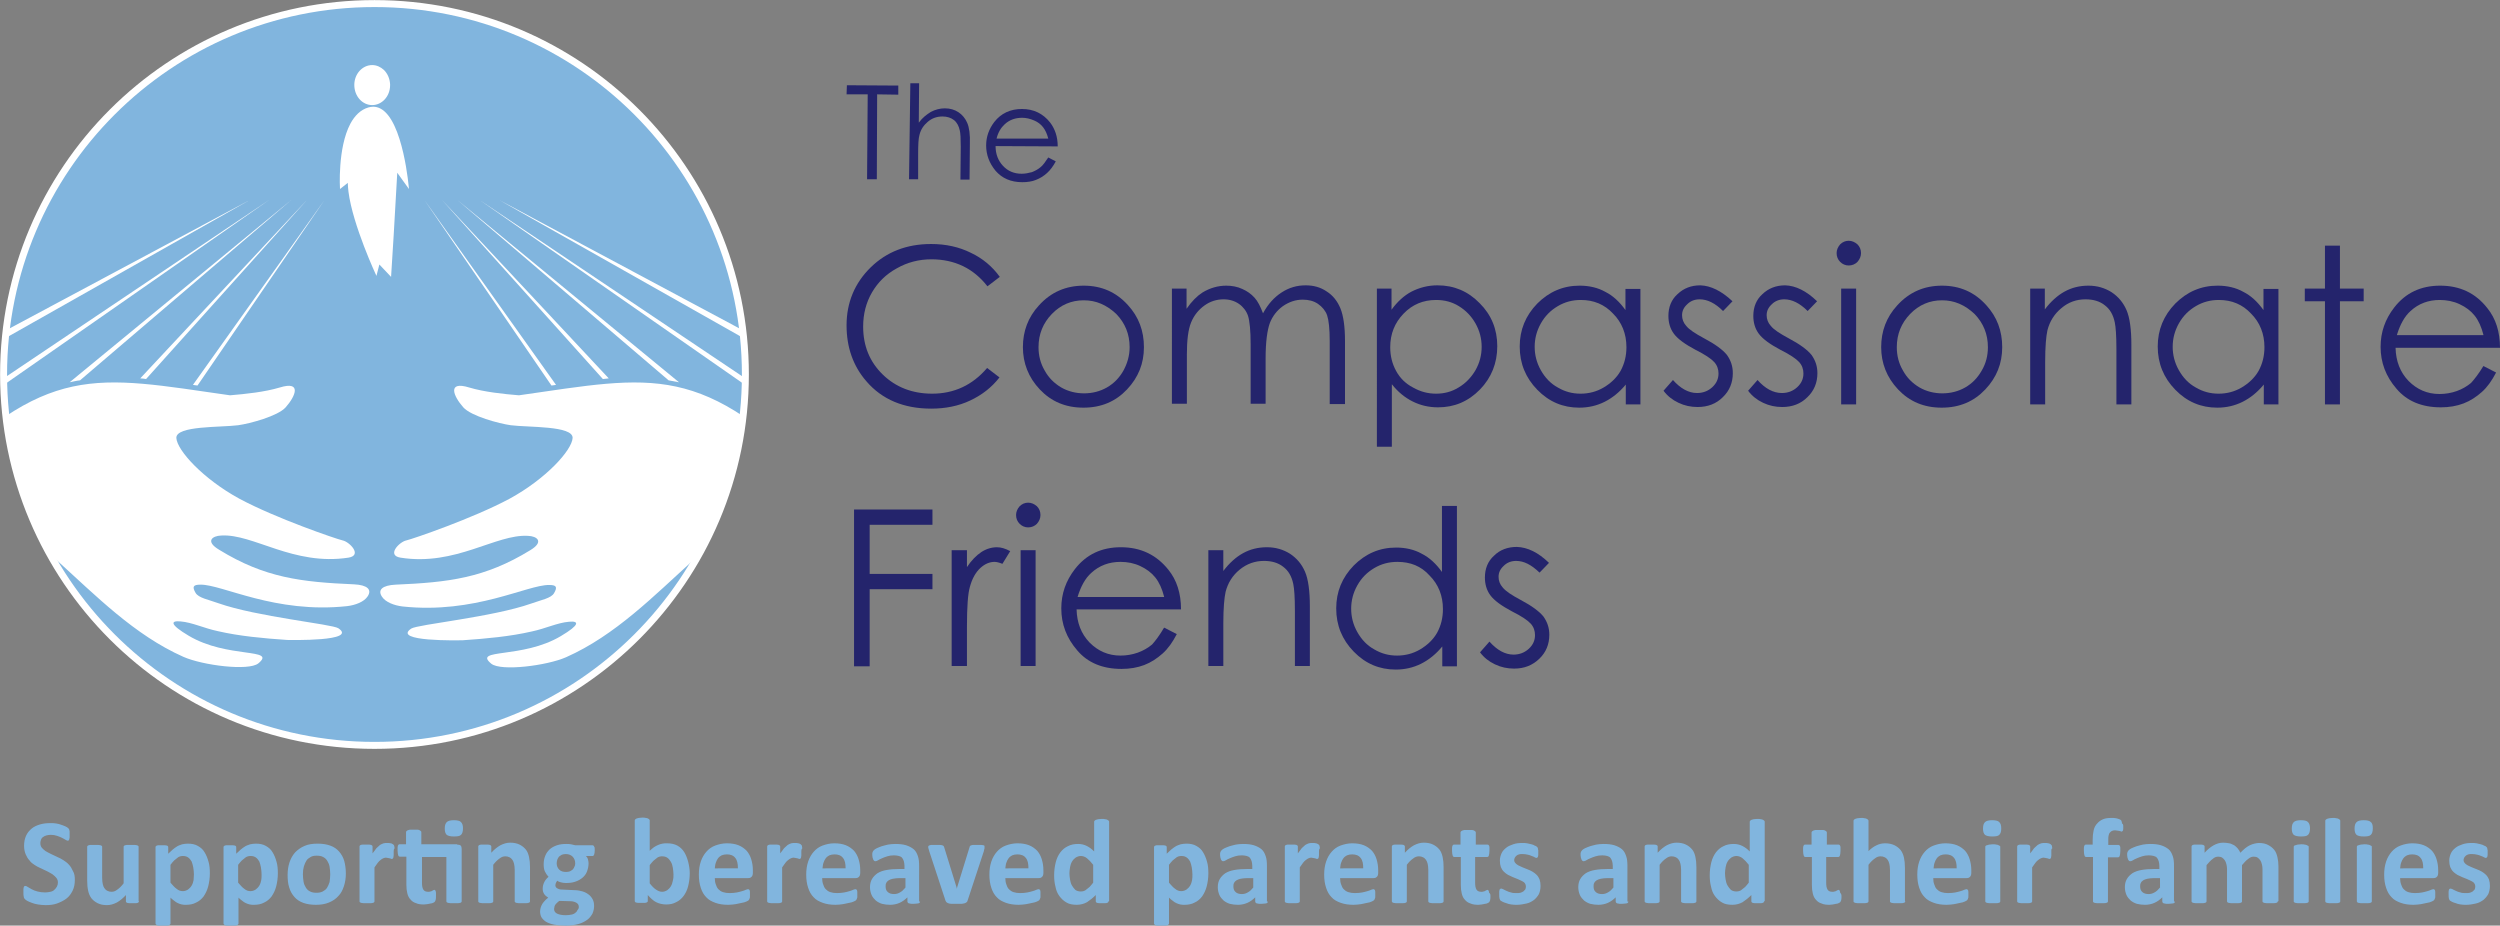
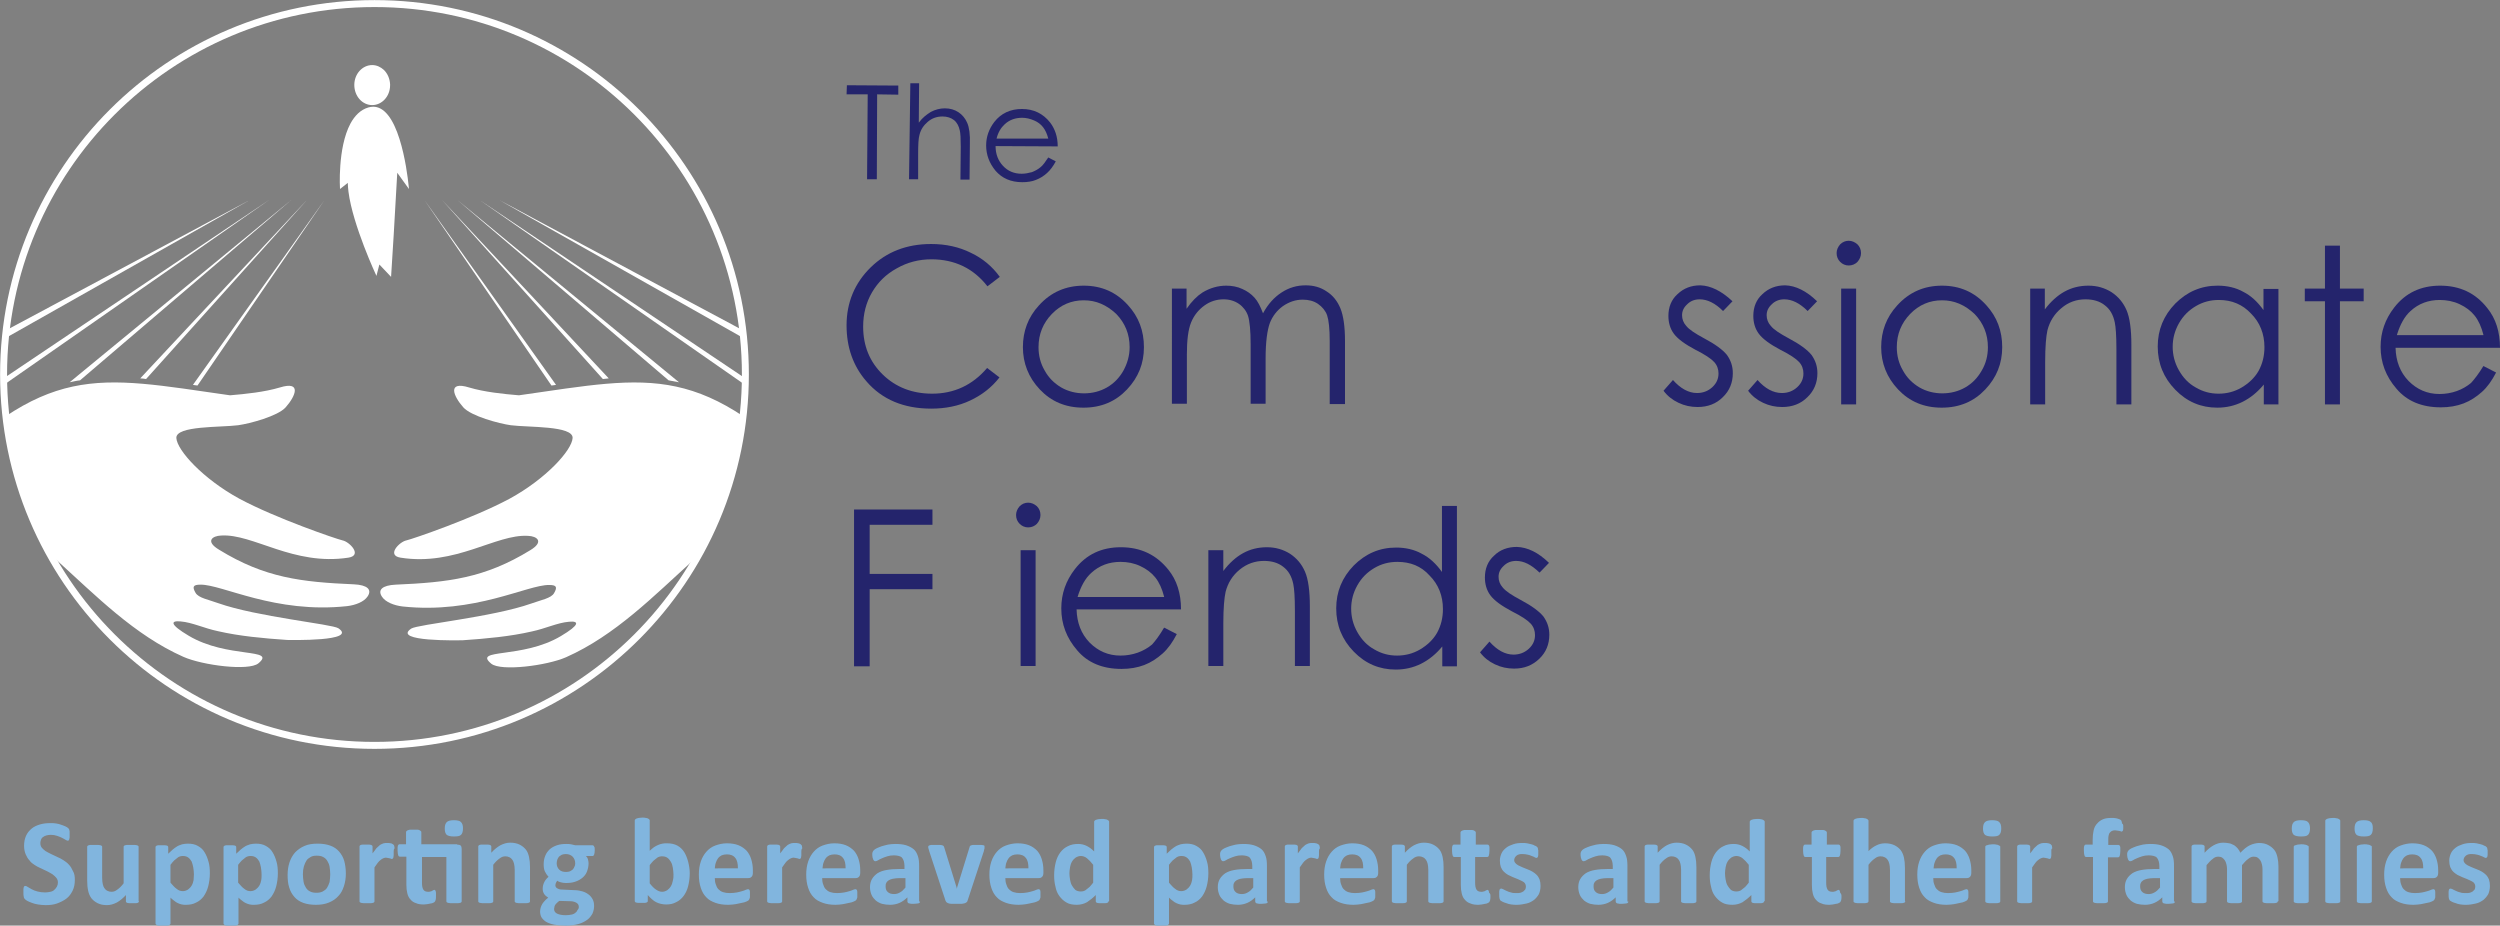
<svg xmlns="http://www.w3.org/2000/svg" xmlns:xlink="http://www.w3.org/1999/xlink" viewBox="0 0 768.4 284.5" preserveAspectRatio="xMidYMid meet" width="768.4px" height="284.5px" role="img" focusable="false" aria-labelledby="the-compassionate-friends--title">
  <rect x="0" y="0" width="768.4" height="284.5" fill="#808080" stroke="none" />
  <title id="the-compassionate-friends--title">The Compassionate Friends</title>
-   <path d="M1.1,115.1c0,63,51,114,114,114c63,0,114-51,114-114c0-63-51-114-114-114C52.1,1.1,1.1,52.1,1.1,115.1" fill="#81B5DE" />
  <path d="M1.1,115.1c0,63,51,114,114,114 c63,0,114-51,114-114c0-63-51-114-114-114C52.1,1.1,1.1,52.1,1.1,115.1z" fill="none" stroke="#FFFFFF" stroke-width="2.141" stroke-miterlimit="10" />
  <path d="M114.4,32.3c3,0,5.5-2.7,5.5-6.1c0-0.1,0-0.2,0-0.3c-0.1-1.8-0.8-3.3-1.9-4.4c-1-0.9-2.2-1.5-3.6-1.5 c-3,0-5.5,2.7-5.5,6.1C108.9,29.6,111.4,32.3,114.4,32.3" fill="#FFFFFF" />
  <path d="M116.8,33.3c-0.6-0.3-1.3-0.5-2.1-0.5c-0.5,0-0.9,0.1-1.4,0.2c-2.5,0.7-4.3,2.6-5.6,5 c-4,7.5-3.2,20.1-3.2,20.1l2.4-1.9c0,0.8,0.1,1.7,0.2,2.7c1.3,10.3,8.6,25.9,8.6,25.9l0.9-3.5l3.6,3.8l0.8-12.8l1.1-19.2l3.6,5 C125.7,58.1,124,36.8,116.8,33.3" fill="#FFFFFF" />
  <g>
    <defs>
      <path id="SVGID_1_" d="M1.1,115.1c0,63,51,114,114,114c63,0,114-51.1,114-114c0-63-51-114-114-114C52.1,1.1,1.1,52.1,1.1,115.1" />
    </defs>
    <clipPath id="SVGID_2_">
      <use xlink:href="#SVGID_1_" overflow="visible" />
    </clipPath>
    <path d="M99.8,61.4l-40.5,56.9c0.5,0.1,0.9,0.1,1.4,0.2L99.8,61.4z" clip-path="url(#SVGID_2_)" fill="#FFFFFF" />
    <path d="M94.4,61.4l-51.3,54.9c0.6,0,1.2,0.1,1.8,0.2L94.4,61.4z" clip-path="url(#SVGID_2_)" fill="#FFFFFF" />
    <path d="M89.6,61.4l-68.2,56.1c1.1-0.2,2.1-0.5,3.2-0.6L89.6,61.4z" clip-path="url(#SVGID_2_)" fill="#FFFFFF" />
    <polygon points="-32.7,139 -31.4,141 82.8,61.4" clip-path="url(#SVGID_2_)" fill="#FFFFFF" />
    <polygon points="76.9,61.4 -14,110 -12.8,112.1" clip-path="url(#SVGID_2_)" fill="#FFFFFF" />
    <path d="M130.4,61.4l39.1,57.1c0.5-0.1,0.9-0.1,1.4-0.2L130.4,61.4z" clip-path="url(#SVGID_2_)" fill="#FFFFFF" />
    <path d="M135.8,61.4l49.5,55.1c0.6-0.1,1.2-0.1,1.8-0.2L135.8,61.4z" clip-path="url(#SVGID_2_)" fill="#FFFFFF" />
    <path d="M140.5,61.4l65,55.5c1.1,0.2,2.1,0.4,3.2,0.6L140.5,61.4z" clip-path="url(#SVGID_2_)" fill="#FFFFFF" />
    <polygon points="147.3,61.4 261.6,141 262.9,139" clip-path="url(#SVGID_2_)" fill="#FFFFFF" />
    <polygon points="244.2,110 153.3,61.4 243,112.1" clip-path="url(#SVGID_2_)" fill="#FFFFFF" />
    <path d="M159.5,121.5c-4.8-0.4-10.6-1-15.3-2.4c-6.8-2.1-4.9,2.6-1.8,6.1 c2.4,2.7,11,5,14.6,5.5c5.4,0.7,19.1,0.1,19,3.9c-0.2,3.8-8.2,12.6-19.4,18.7c-11.2,6-29.6,12.3-31.7,12.8 c-2.1,0.4-6.2,4.6-1.8,5.3c16.9,2.7,29.3-7.3,39.2-6.7c2.8,0.1,5,1.8,0.7,4.4c-14,8.6-25.2,9.9-41.4,10.6c-4.1,0.2-5.6,1.6-4.2,3.7 c1.1,1.7,3.8,2.7,6.3,3c22.2,2.4,38.4-6.7,45.1-6.6c2.2,0,2.6,0.6,1.5,2.5c-0.9,1.6-4,2.1-7,3.2c-11.9,4.2-34.9,6.4-36.9,7.7 c-6.1,4.1,14.9,3.6,15.7,3.6c7.4-0.5,14.8-1.2,21.3-2.7c4.3-0.9,7.9-2.7,11.5-3c3.1-0.3,3.4,0.9-2.5,4.4 c-11.9,7.1-27.2,3.7-21.4,8.5c3,2.4,17.1,0.6,23-2c30.2-13.4,47.5-48.6,79.3-52.4C215.7,110.9,200.9,115.6,159.5,121.5" clip-path="url(#SVGID_2_)" fill="#FFFFFF" />
    <path d="M70.7,121.5c4.8-0.4,10.6-1,15.3-2.4c6.8-2.1,4.9,2.6,1.8,6.1 c-2.4,2.7-11,5-14.6,5.5c-5.4,0.7-19.1,0.1-19,3.9c0.2,3.8,8.2,12.6,19.4,18.7c11.2,6,29.6,12.3,31.7,12.8c2.1,0.4,6.2,4.6,1.8,5.3 C90.2,174,77.8,164,68,164.6c-2.8,0.1-5,1.8-0.6,4.4c14,8.6,25.2,9.9,41.4,10.6c4.1,0.2,5.6,1.6,4.2,3.7c-1.1,1.7-3.8,2.7-6.3,3 c-22.2,2.4-38.4-6.7-45.1-6.6c-2.2,0-2.6,0.6-1.5,2.5c0.9,1.6,4,2.1,7,3.2c11.9,4.2,34.9,6.4,36.9,7.7c6.1,4.1-14.9,3.6-15.7,3.6 c-7.4-0.5-14.8-1.2-21.3-2.7c-4.3-0.9-7.9-2.7-11.5-3c-3.1-0.3-3.4,0.9,2.5,4.4c11.9,7.1,27.2,3.7,21.4,8.5c-3,2.4-17.1,0.6-23-2 c-30.2-13.4-47.5-48.6-79.3-52.4C14.5,110.9,29.2,115.6,70.7,121.5" clip-path="url(#SVGID_2_)" fill="#FFFFFF" />
  </g>
  <path d="M307.3,85.1l-3.8,2.9c-2.1-2.7-4.6-4.8-7.5-6.2c-2.9-1.4-6.2-2.1-9.7-2.1c-3.8,0-7.4,0.9-10.7,2.8 c-3.3,1.8-5.8,4.3-7.6,7.4c-1.8,3.1-2.7,6.6-2.7,10.5c0,5.9,2,10.8,6,14.7c4,3.9,9.1,5.9,15.2,5.9c6.7,0,12.4-2.6,16.9-7.9l3.8,2.9 c-2.4,3.1-5.4,5.4-9,7.1c-3.6,1.7-7.6,2.5-12,2.5c-8.4,0-15.1-2.8-19.9-8.4c-4.1-4.7-6.1-10.5-6.1-17.2c0-7,2.5-13,7.4-17.8 c4.9-4.8,11.1-7.2,18.6-7.2c4.5,0,8.6,0.9,12.2,2.7C302,79.4,305,81.9,307.3,85.1" fill="#24246C" />
  <path d="M333.1,92.3c-3.8,0-7.1,1.4-9.8,4.2c-2.7,2.8-4.1,6.2-4.1,10.2c0,2.6,0.6,5,1.9,7.2c1.2,2.2,2.9,3.9,5.1,5.2 c2.1,1.2,4.5,1.8,7,1.8c2.5,0,4.9-0.6,7-1.8c2.1-1.2,3.8-2.9,5.1-5.2c1.2-2.2,1.9-4.6,1.9-7.2c0-4-1.4-7.4-4.1-10.2 C340.1,93.7,336.9,92.3,333.1,92.3 M333.1,87.8c5.5,0,10,2,13.6,6c3.3,3.6,4.9,7.9,4.9,12.9c0,5-1.7,9.3-5.2,13 c-3.5,3.7-7.9,5.6-13.4,5.6c-5.5,0-9.9-1.9-13.4-5.6c-3.5-3.7-5.2-8.1-5.2-13c0-4.9,1.6-9.2,4.9-12.8 C323,89.8,327.6,87.8,333.1,87.8" fill="#24246C" />
  <path d="M360.1,88.7h4.6v6.2c1.6-2.3,3.2-3.9,4.9-5c2.3-1.4,4.8-2.1,7.3-2.1c1.7,0,3.4,0.3,4.9,1 c1.6,0.7,2.8,1.6,3.8,2.7c1,1.1,1.8,2.7,2.6,4.8c1.5-2.8,3.4-4.9,5.7-6.4c2.3-1.5,4.7-2.2,7.4-2.2c2.5,0,4.6,0.6,6.5,1.9 c1.9,1.2,3.3,3,4.2,5.2c0.9,2.2,1.4,5.6,1.4,10v19.4h-4.7v-19.4c0-3.8-0.3-6.4-0.8-7.9c-0.5-1.4-1.5-2.6-2.8-3.5 c-1.3-0.9-2.9-1.3-4.7-1.3c-2.2,0-4.2,0.7-6.1,2c-1.8,1.3-3.2,3.1-4,5.2c-0.8,2.2-1.3,5.8-1.3,10.9v13.9h-4.6v-18.2 c0-4.3-0.3-7.2-0.8-8.8c-0.5-1.5-1.5-2.8-2.8-3.7c-1.3-0.9-2.9-1.4-4.7-1.4c-2.1,0-4.1,0.6-5.9,1.9c-1.8,1.3-3.2,3-4.1,5.2 c-0.9,2.2-1.3,5.5-1.3,9.9v15.1h-4.6V88.7z" fill="#24246C" />
-   <path d="M441.4,92.2c-4,0-7.3,1.4-10,4.2c-2.7,2.8-4.1,6.2-4.1,10.3c0,2.7,0.6,5.1,1.8,7.3c1.2,2.2,2.9,3.9,5.2,5.1 c2.3,1.3,4.6,1.9,7.1,1.9c2.5,0,4.8-0.6,6.9-1.9c2.2-1.3,3.9-3.1,5.2-5.3c1.3-2.3,1.9-4.7,1.9-7.2c0-2.5-0.6-4.9-1.9-7.2 c-1.3-2.3-3-4-5.1-5.3C446.3,92.8,444,92.2,441.4,92.2 M423.1,88.7h4.6v6.5c1.8-2.5,3.9-4.4,6.2-5.6c2.4-1.2,5-1.9,7.9-1.9 c5.1,0,9.4,1.8,13,5.5c3.6,3.6,5.4,8,5.4,13.2c0,5.2-1.8,9.7-5.3,13.3c-3.6,3.7-7.9,5.5-12.9,5.5c-2.8,0-5.4-0.6-7.8-1.8 c-2.4-1.2-4.5-2.9-6.4-5.3v19.2h-4.6V88.7z" fill="#24246C" />
-   <path d="M485.9,92.2c-2.6,0-4.9,0.6-7.1,1.9c-2.2,1.3-3.9,3-5.2,5.3c-1.3,2.3-1.9,4.7-1.9,7.2c0,2.5,0.6,4.9,1.9,7.2 c1.3,2.3,3,4.1,5.2,5.3c2.2,1.3,4.5,1.9,7,1.9c2.5,0,4.9-0.6,7.1-1.9c2.2-1.3,4-3,5.2-5.1c1.2-2.2,1.8-4.6,1.8-7.3 c0-4.1-1.4-7.6-4.1-10.3C493.2,93.6,489.9,92.2,485.9,92.2 M504.2,88.7v35.6h-4.5v-6.1c-1.9,2.3-4.1,4.1-6.5,5.3 c-2.4,1.2-5,1.8-7.8,1.8c-5,0-9.3-1.8-12.9-5.5c-3.6-3.7-5.4-8.1-5.4-13.3c0-5.1,1.8-9.5,5.4-13.2c3.6-3.6,7.9-5.5,13-5.5 c2.9,0,5.6,0.6,7.9,1.9c2.4,1.2,4.4,3.1,6.2,5.6v-6.5H504.2z" fill="#24246C" />
  <path d="M532.5,92.6l-2.9,3c-2.4-2.4-4.8-3.6-7.2-3.6c-1.5,0-2.8,0.5-3.8,1.5c-1.1,1-1.6,2.1-1.6,3.4 c0,1.2,0.4,2.3,1.3,3.3c0.9,1.1,2.7,2.3,5.5,3.8c3.4,1.8,5.7,3.5,7,5.1c1.2,1.7,1.8,3.5,1.8,5.6c0,2.9-1,5.4-3.1,7.4 c-2,2-4.6,3-7.7,3c-2.1,0-4-0.4-5.9-1.3c-1.9-0.9-3.4-2.1-4.6-3.7l2.9-3.3c2.3,2.6,4.8,4,7.4,4c1.8,0,3.4-0.6,4.7-1.8 c1.3-1.2,1.9-2.6,1.9-4.2c0-1.3-0.4-2.5-1.3-3.5c-0.9-1-2.8-2.3-5.8-3.8c-3.2-1.7-5.4-3.3-6.6-4.9c-1.2-1.6-1.7-3.5-1.7-5.5 c0-2.7,0.9-5,2.8-6.7c1.9-1.8,4.2-2.7,7-2.7C525.8,87.8,529.1,89.4,532.5,92.6" fill="#24246C" />
  <path d="M558.5,92.6l-2.9,3c-2.4-2.4-4.8-3.6-7.2-3.6c-1.5,0-2.8,0.5-3.8,1.5c-1.1,1-1.6,2.1-1.6,3.4 c0,1.2,0.4,2.3,1.3,3.3c0.9,1.1,2.7,2.3,5.5,3.8c3.4,1.8,5.7,3.5,7,5.1c1.2,1.7,1.8,3.5,1.8,5.6c0,2.9-1,5.4-3.1,7.4 c-2,2-4.6,3-7.7,3c-2.1,0-4-0.4-5.9-1.3c-1.9-0.9-3.4-2.1-4.6-3.7l2.9-3.3c2.3,2.6,4.8,4,7.5,4c1.8,0,3.4-0.6,4.7-1.8 c1.3-1.2,1.9-2.6,1.9-4.2c0-1.3-0.4-2.5-1.3-3.5c-0.9-1-2.8-2.3-5.8-3.8c-3.2-1.7-5.4-3.3-6.6-4.9c-1.2-1.6-1.7-3.5-1.7-5.5 c0-2.7,0.9-5,2.8-6.7c1.9-1.8,4.2-2.7,7-2.7C551.9,87.8,555.2,89.4,558.5,92.6" fill="#24246C" />
  <path d="M565.9,88.7h4.6v35.6h-4.6V88.7z M568.2,74c1,0,1.9,0.4,2.7,1.1c0.7,0.7,1.1,1.6,1.1,2.7 c0,1-0.4,1.9-1.1,2.7c-0.7,0.7-1.6,1.1-2.7,1.1c-1,0-1.9-0.4-2.6-1.1c-0.7-0.7-1.1-1.6-1.1-2.7c0-1,0.4-1.9,1.1-2.7 C566.3,74.4,567.2,74,568.2,74" fill="#24246C" />
  <path d="M596.9,92.3c-3.8,0-7.1,1.4-9.8,4.2c-2.7,2.8-4.1,6.2-4.1,10.2c0,2.6,0.6,5,1.9,7.2c1.2,2.2,2.9,3.9,5.1,5.2 c2.1,1.2,4.5,1.8,7,1.8c2.5,0,4.9-0.6,7-1.8c2.1-1.2,3.8-2.9,5.1-5.2c1.3-2.2,1.9-4.6,1.9-7.2c0-4-1.4-7.4-4.1-10.2 C603.9,93.7,600.7,92.3,596.9,92.3 M596.9,87.8c5.5,0,10,2,13.6,6c3.3,3.6,4.9,7.9,4.9,12.9c0,5-1.7,9.3-5.2,13 c-3.5,3.7-7.9,5.6-13.4,5.6c-5.5,0-9.9-1.9-13.4-5.6c-3.5-3.7-5.2-8.1-5.2-13c0-4.9,1.6-9.2,4.9-12.8 C586.8,89.8,591.4,87.8,596.9,87.8" fill="#24246C" />
  <path d="M623.9,88.7h4.6v6.4c1.8-2.4,3.9-4.3,6.1-5.5c2.2-1.2,4.6-1.8,7.3-1.8c2.7,0,5,0.7,7.1,2 c2.1,1.4,3.6,3.2,4.6,5.5c1,2.3,1.5,5.9,1.5,10.7v18.3h-4.6v-17c0-4.1-0.2-6.8-0.5-8.2c-0.5-2.4-1.5-4.1-3.1-5.3 c-1.5-1.2-3.5-1.8-5.9-1.8c-2.8,0-5.3,0.9-7.4,2.7c-2.2,1.8-3.6,4.1-4.3,6.8c-0.4,1.8-0.7,5-0.7,9.7v13.1h-4.6V88.7z" fill="#24246C" />
  <path d="M682,92.2c-2.6,0-4.9,0.6-7.1,1.9c-2.2,1.3-3.9,3-5.2,5.3c-1.3,2.3-1.9,4.7-1.9,7.2c0,2.5,0.6,4.9,1.9,7.2 c1.3,2.3,3,4.1,5.2,5.3c2.2,1.3,4.5,1.9,7,1.9c2.5,0,4.9-0.6,7.1-1.9c2.2-1.3,4-3,5.2-5.1c1.2-2.2,1.8-4.6,1.8-7.3 c0-4.1-1.4-7.6-4.1-10.3C689.3,93.6,686,92.2,682,92.2 M700.3,88.7v35.6h-4.5v-6.1c-1.9,2.3-4.1,4.1-6.5,5.3c-2.4,1.2-5,1.8-7.8,1.8 c-5,0-9.3-1.8-12.9-5.5c-3.6-3.7-5.4-8.1-5.4-13.3c0-5.1,1.8-9.5,5.4-13.2c3.6-3.6,7.9-5.5,13-5.5c2.9,0,5.6,0.6,7.9,1.9 c2.4,1.2,4.4,3.1,6.2,5.6v-6.5H700.3z" fill="#24246C" />
  <polygon points="714.6,75.5 719.2,75.5 719.2,88.7 726.5,88.7 726.5,92.6 719.2,92.6 719.2,124.3 714.6,124.3 714.6,92.6 708.4,92.6 708.4,88.7 714.6,88.7" fill="#24246C" />
  <path d="M763.3,102.9c-0.6-2.4-1.5-4.4-2.7-5.9c-1.2-1.5-2.7-2.6-4.6-3.5c-1.9-0.9-4-1.3-6.1-1.3 c-3.5,0-6.5,1.1-9,3.4c-1.8,1.6-3.2,4.1-4.2,7.4H763.3z M763.3,112.5l3.9,2c-1.3,2.5-2.7,4.5-4.4,6c-1.7,1.5-3.5,2.7-5.6,3.5 c-2.1,0.8-4.4,1.2-7,1.2c-5.8,0-10.4-1.9-13.6-5.7c-3.3-3.8-4.9-8.1-4.9-12.9c0-4.5,1.4-8.5,4.2-12.1c3.5-4.5,8.2-6.7,14.1-6.7 c6.1,0,10.9,2.3,14.5,6.9c2.6,3.2,3.9,7.3,3.9,12.2h-32.1c0.1,4.1,1.4,7.5,4,10.2c2.6,2.6,5.7,4,9.5,4c1.8,0,3.6-0.3,5.3-0.9 c1.7-0.6,3.2-1.5,4.4-2.5C760.6,116.5,761.9,114.8,763.3,112.5" fill="#24246C" />
  <polygon points="262.5,156.6 286.6,156.6 286.6,161.3 267.3,161.3 267.3,176.4 286.6,176.4 286.6,181.1 267.3,181.1 267.3,204.8 262.5,204.8" fill="#24246C" />
-   <path d="M292.5,169.1h4.7v5.2c1.4-2.1,2.9-3.6,4.4-4.6c1.5-1,3.2-1.5,4.8-1.5c1.3,0,2.6,0.4,4.1,1.2l-2.4,3.9 c-1-0.4-1.8-0.6-2.4-0.6c-1.5,0-3,0.6-4.4,1.9c-1.4,1.3-2.5,3.2-3.2,5.8c-0.6,2-0.9,6.1-0.9,12.3v12h-4.7V169.1z" fill="#24246C" />
  <path d="M313.7,169.1h4.6v35.6h-4.6V169.1z M316,154.5c1,0,1.9,0.4,2.7,1.1c0.7,0.7,1.1,1.6,1.1,2.7 c0,1-0.4,1.9-1.1,2.7c-0.7,0.7-1.6,1.1-2.7,1.1c-1,0-1.9-0.4-2.6-1.1c-0.7-0.7-1.1-1.6-1.1-2.7c0-1,0.4-1.9,1.1-2.7 C314.1,154.9,315,154.5,316,154.5" fill="#24246C" />
  <path d="M357.8,183.4c-0.6-2.4-1.5-4.4-2.7-5.9c-1.2-1.5-2.7-2.6-4.6-3.5c-1.9-0.9-3.9-1.3-6.1-1.3 c-3.5,0-6.5,1.1-9,3.4c-1.8,1.6-3.2,4.1-4.2,7.4H357.8z M357.8,192.9l3.9,2c-1.3,2.5-2.7,4.5-4.4,6c-1.7,1.5-3.5,2.7-5.6,3.5 c-2.1,0.8-4.4,1.2-7,1.2c-5.8,0-10.4-1.9-13.6-5.7c-3.3-3.8-4.9-8.1-4.9-12.9c0-4.5,1.4-8.5,4.2-12.1c3.5-4.5,8.2-6.7,14.1-6.7 c6.1,0,10.9,2.3,14.6,6.9c2.6,3.2,3.9,7.3,3.9,12.2h-32.1c0.1,4.1,1.4,7.5,4,10.2c2.6,2.6,5.7,4,9.5,4c1.8,0,3.6-0.3,5.3-0.9 c1.7-0.6,3.2-1.5,4.4-2.5C355.1,197,356.4,195.3,357.8,192.9" fill="#24246C" />
  <path d="M371.4,169.1h4.6v6.4c1.8-2.4,3.9-4.3,6.1-5.5c2.2-1.2,4.6-1.8,7.3-1.8c2.7,0,5,0.7,7.1,2 c2.1,1.4,3.6,3.2,4.6,5.5c1,2.3,1.5,5.9,1.5,10.7v18.3h-4.6v-17c0-4.1-0.2-6.8-0.5-8.2c-0.5-2.4-1.5-4.1-3.1-5.3 c-1.5-1.2-3.5-1.8-5.9-1.8c-2.8,0-5.3,0.9-7.5,2.7c-2.2,1.8-3.6,4.1-4.3,6.8c-0.4,1.8-0.7,5-0.7,9.7v13.1h-4.6V169.1z" fill="#24246C" />
  <path d="M429.5,172.7c-2.6,0-4.9,0.6-7.1,1.9c-2.2,1.3-3.9,3-5.2,5.3c-1.3,2.3-1.9,4.7-1.9,7.2 c0,2.5,0.6,4.9,1.9,7.2c1.3,2.3,3,4.1,5.2,5.3c2.2,1.3,4.5,1.9,7,1.9c2.5,0,4.9-0.6,7.1-1.9c2.2-1.3,4-3,5.2-5.1 c1.2-2.2,1.8-4.6,1.8-7.3c0-4.1-1.4-7.6-4.1-10.3C436.8,174,433.5,172.7,429.5,172.7 M447.8,155.4v49.4h-4.5v-6.1 c-1.9,2.3-4.1,4.1-6.5,5.3c-2.4,1.2-5,1.8-7.8,1.8c-5,0-9.3-1.8-12.9-5.5s-5.4-8.1-5.4-13.3c0-5.1,1.8-9.5,5.4-13.2 c3.6-3.6,7.9-5.5,13-5.5c2.9,0,5.6,0.6,7.9,1.9c2.4,1.2,4.4,3.1,6.2,5.6v-20.3H447.8z" fill="#24246C" />
  <path d="M476.1,173l-2.9,3c-2.5-2.4-4.8-3.6-7.2-3.6c-1.5,0-2.8,0.5-3.8,1.5c-1.1,1-1.6,2.1-1.6,3.4 c0,1.2,0.4,2.3,1.3,3.3c0.9,1.1,2.7,2.3,5.5,3.8c3.4,1.8,5.7,3.5,7,5.1c1.2,1.7,1.8,3.5,1.8,5.6c0,2.9-1,5.4-3.1,7.4 c-2.1,2-4.6,3-7.7,3c-2.1,0-4-0.4-5.9-1.3c-1.9-0.9-3.4-2.1-4.6-3.7l2.9-3.3c2.3,2.6,4.8,4,7.4,4c1.8,0,3.4-0.6,4.7-1.8 c1.3-1.2,1.9-2.6,1.9-4.2c0-1.3-0.4-2.5-1.3-3.5c-0.9-1-2.8-2.3-5.8-3.8c-3.2-1.7-5.4-3.3-6.6-4.9c-1.2-1.6-1.7-3.5-1.7-5.5 c0-2.7,0.9-5,2.8-6.7c1.8-1.8,4.2-2.7,7-2.7C469.5,168.2,472.8,169.8,476.1,173" fill="#24246C" />
  <polygon points="260.2,29 260.3,26.2 276.1,26.3 276.1,29.1 269.6,29 269.5,55.1 266.5,55.1 266.7,29" fill="#24246C" />
  <path d="M279.8,25.6l2.7,0l-0.1,12.1c1.1-1.5,2.4-2.5,3.7-3.3c1.3-0.7,2.8-1.1,4.3-1.1c1.6,0,3,0.4,4.2,1.2 c1.2,0.8,2.1,1.9,2.7,3.3c0.6,1.4,0.9,3.5,0.8,6.4l-0.1,11l-2.8,0l0.1-10.2c0-2.5-0.1-4.1-0.3-4.9c-0.3-1.4-0.9-2.5-1.8-3.2 c-0.9-0.7-2.1-1.1-3.5-1.1c-1.7,0-3.2,0.5-4.5,1.6c-1.3,1.1-2.2,2.4-2.6,4.1c-0.3,1-0.4,3-0.4,5.8l0,7.8l-2.8,0L279.8,25.6z" fill="#24246C" />
  <path d="M322.2,42.6c-0.4-1.5-0.9-2.6-1.6-3.5c-0.7-0.9-1.6-1.6-2.8-2.1c-1.2-0.5-2.4-0.8-3.6-0.8 c-2.1,0-3.9,0.6-5.4,2c-1.1,1-2,2.4-2.5,4.4L322.2,42.6z M322.2,48.4l2.3,1.2c-0.8,1.5-1.7,2.7-2.7,3.6c-1,0.9-2.1,1.6-3.4,2.1 c-1.2,0.5-2.7,0.7-4.2,0.7c-3.5,0-6.2-1.2-8.2-3.5c-1.9-2.3-2.9-4.9-2.9-7.8c0-2.7,0.9-5.1,2.5-7.2c2.1-2.7,5-4,8.5-4 c3.6,0,6.5,1.4,8.7,4.2c1.5,2,2.3,4.4,2.3,7.3L306,44.9c0,2.5,0.8,4.5,2.3,6.1c1.5,1.6,3.4,2.4,5.7,2.4c1.1,0,2.1-0.2,3.2-0.5 c1-0.4,1.9-0.9,2.6-1.5C320.6,50.8,321.3,49.7,322.2,48.4" fill="#24246C" />
  <path d="M23,270.4c0,1.3-0.2,2.4-0.7,3.4c-0.5,1-1.1,1.8-1.9,2.4c-0.8,0.6-1.8,1.1-2.9,1.5s-2.3,0.5-3.5,0.5 c-0.8,0-1.6-0.1-2.3-0.2c-0.7-0.1-1.4-0.3-1.9-0.5c-0.6-0.2-1-0.4-1.4-0.6c-0.4-0.2-0.6-0.4-0.8-0.6c-0.2-0.2-0.3-0.4-0.3-0.7 c-0.1-0.3-0.1-0.7-0.1-1.3c0-0.4,0-0.7,0-1c0-0.3,0.1-0.5,0.1-0.6c0.1-0.2,0.1-0.3,0.2-0.3c0.1-0.1,0.2-0.1,0.3-0.1 c0.2,0,0.4,0.1,0.7,0.3c0.3,0.2,0.7,0.4,1.2,0.7c0.5,0.3,1.1,0.5,1.8,0.7c0.7,0.2,1.5,0.3,2.4,0.3c0.6,0,1.1-0.1,1.6-0.2 c0.5-0.1,0.9-0.3,1.2-0.6c0.3-0.3,0.6-0.6,0.8-1c0.2-0.4,0.3-0.8,0.3-1.3c0-0.6-0.2-1-0.5-1.4c-0.3-0.4-0.7-0.7-1.2-1.1 c-0.5-0.3-1-0.6-1.6-0.9c-0.6-0.3-1.2-0.6-1.9-0.9c-0.7-0.3-1.3-0.6-1.9-1c-0.6-0.4-1.2-0.8-1.6-1.4c-0.5-0.5-0.9-1.2-1.2-1.9 c-0.3-0.7-0.5-1.6-0.5-2.6c0-1.2,0.2-2.2,0.6-3.1c0.4-0.9,1-1.6,1.7-2.2c0.7-0.6,1.6-1,2.6-1.3c1-0.3,2.1-0.4,3.2-0.4 c0.6,0,1.2,0,1.7,0.1c0.6,0.1,1.1,0.2,1.6,0.4c0.5,0.2,0.9,0.3,1.3,0.5c0.4,0.2,0.6,0.3,0.8,0.5c0.1,0.1,0.2,0.2,0.3,0.3 c0,0.1,0.1,0.2,0.1,0.3c0,0.1,0.1,0.3,0.1,0.5c0,0.2,0,0.5,0,0.8c0,0.4,0,0.7,0,0.9c0,0.3-0.1,0.5-0.1,0.6c0,0.2-0.1,0.3-0.2,0.4 c-0.1,0.1-0.2,0.1-0.3,0.1c-0.1,0-0.4-0.1-0.7-0.3c-0.3-0.2-0.7-0.4-1.1-0.6c-0.4-0.2-0.9-0.4-1.5-0.6c-0.6-0.2-1.2-0.3-1.9-0.3 c-0.5,0-1,0.1-1.4,0.2c-0.4,0.1-0.7,0.3-1,0.5c-0.3,0.2-0.5,0.5-0.6,0.8c-0.1,0.3-0.2,0.7-0.2,1c0,0.5,0.1,1,0.4,1.4 c0.3,0.4,0.7,0.7,1.2,1.1c0.5,0.3,1.1,0.6,1.7,0.9c0.6,0.3,1.3,0.6,1.9,0.9c0.7,0.3,1.3,0.6,1.9,1c0.6,0.4,1.2,0.8,1.7,1.4 c0.5,0.5,0.9,1.2,1.2,1.9C22.9,268.5,23,269.4,23,270.4z M42.7,277c0,0.1,0,0.2-0.1,0.3c-0.1,0.1-0.2,0.2-0.3,0.2 c-0.2,0.1-0.4,0.1-0.6,0.1c-0.3,0-0.6,0-1,0c-0.4,0-0.7,0-1,0c-0.3,0-0.5-0.1-0.6-0.1c-0.2-0.1-0.3-0.1-0.3-0.2 c-0.1-0.1-0.1-0.2-0.1-0.3v-1.9c-0.9,1-1.9,1.8-2.8,2.3c-1,0.5-2,0.8-3,0.8c-1.2,0-2.1-0.2-2.9-0.6c-0.8-0.4-1.4-0.9-1.9-1.5 c-0.5-0.7-0.8-1.4-1-2.3c-0.2-0.9-0.3-1.9-0.3-3.2v-10.3c0-0.1,0-0.2,0.1-0.3c0.1-0.1,0.2-0.2,0.4-0.2c0.2-0.1,0.4-0.1,0.7-0.1 c0.3,0,0.7,0,1.1,0c0.5,0,0.8,0,1.1,0c0.3,0,0.5,0.1,0.7,0.1c0.2,0.1,0.3,0.1,0.4,0.2c0.1,0.1,0.1,0.2,0.1,0.3v9.5 c0,0.9,0.1,1.5,0.2,2c0.1,0.5,0.3,0.9,0.5,1.2c0.2,0.3,0.5,0.6,0.9,0.8c0.4,0.2,0.8,0.3,1.3,0.3c0.6,0,1.2-0.2,1.8-0.7 c0.6-0.4,1.3-1.1,1.9-1.9v-11.2c0-0.1,0-0.2,0.1-0.3c0.1-0.1,0.2-0.2,0.4-0.2c0.2-0.1,0.4-0.1,0.7-0.1c0.3,0,0.7,0,1.1,0 c0.5,0,0.8,0,1.1,0c0.3,0,0.5,0.1,0.7,0.1c0.2,0.1,0.3,0.1,0.4,0.2s0.1,0.2,0.1,0.3V277z M64.5,268.4c0,1.5-0.2,2.8-0.5,4 c-0.3,1.2-0.8,2.2-1.4,3.1c-0.6,0.8-1.4,1.5-2.3,1.9c-0.9,0.5-2,0.7-3.1,0.7c-0.5,0-0.9,0-1.3-0.1c-0.4-0.1-0.8-0.2-1.2-0.4 c-0.4-0.2-0.8-0.4-1.1-0.7c-0.4-0.3-0.8-0.6-1.2-1v7.9c0,0.1,0,0.2-0.1,0.3c-0.1,0.1-0.2,0.2-0.4,0.3c-0.2,0.1-0.4,0.1-0.7,0.2 c-0.3,0-0.7,0.1-1.1,0.1c-0.5,0-0.8,0-1.1-0.1c-0.3,0-0.5-0.1-0.7-0.2c-0.2-0.1-0.3-0.2-0.4-0.3c-0.1-0.1-0.1-0.2-0.1-0.3v-23.4 c0-0.1,0-0.2,0.1-0.3c0.1-0.1,0.2-0.2,0.3-0.2c0.2-0.1,0.4-0.1,0.6-0.1c0.3,0,0.6,0,1,0c0.4,0,0.7,0,0.9,0c0.3,0,0.5,0.1,0.6,0.1 c0.2,0.1,0.3,0.1,0.3,0.2c0.1,0.1,0.1,0.2,0.1,0.3v2c0.5-0.5,1-0.9,1.4-1.3c0.5-0.4,0.9-0.7,1.4-1c0.5-0.3,1-0.4,1.5-0.6 c0.5-0.1,1.1-0.2,1.7-0.2c1.2,0,2.3,0.2,3.1,0.7c0.9,0.5,1.6,1.1,2.1,2c0.5,0.8,0.9,1.8,1.2,2.9C64.4,265.9,64.5,267.1,64.5,268.4z M59.6,268.7c0-0.7-0.1-1.4-0.2-2.1c-0.1-0.7-0.3-1.2-0.5-1.8c-0.3-0.5-0.6-0.9-1-1.2c-0.4-0.3-0.9-0.5-1.6-0.5 c-0.3,0-0.6,0-0.9,0.1c-0.3,0.1-0.6,0.2-0.9,0.5c-0.3,0.2-0.6,0.5-1,0.8c-0.3,0.3-0.7,0.8-1.1,1.3v5.5c0.7,0.8,1.3,1.5,1.9,1.9 c0.6,0.5,1.2,0.7,1.9,0.7c0.6,0,1.1-0.2,1.6-0.5c0.4-0.3,0.8-0.7,1.1-1.2c0.3-0.5,0.5-1.1,0.6-1.7C59.5,270,59.6,269.4,59.6,268.7z M85.4,268.4c0,1.5-0.2,2.8-0.5,4c-0.3,1.2-0.8,2.2-1.4,3.1c-0.6,0.8-1.4,1.5-2.3,1.9c-0.9,0.5-2,0.7-3.1,0.7c-0.5,0-0.9,0-1.3-0.1 c-0.4-0.1-0.8-0.2-1.2-0.4c-0.4-0.2-0.8-0.4-1.1-0.7c-0.4-0.3-0.8-0.6-1.2-1v7.9c0,0.1,0,0.2-0.1,0.3c-0.1,0.1-0.2,0.2-0.4,0.3 c-0.2,0.1-0.4,0.1-0.7,0.2c-0.3,0-0.7,0.1-1.1,0.1c-0.5,0-0.8,0-1.1-0.1c-0.3,0-0.5-0.1-0.7-0.2c-0.2-0.1-0.3-0.2-0.4-0.3 c-0.1-0.1-0.1-0.2-0.1-0.3v-23.4c0-0.1,0-0.2,0.1-0.3c0.1-0.1,0.2-0.2,0.3-0.2c0.2-0.1,0.4-0.1,0.6-0.1c0.3,0,0.6,0,1,0 c0.4,0,0.7,0,0.9,0c0.3,0,0.5,0.1,0.6,0.1c0.2,0.1,0.3,0.1,0.3,0.2c0.1,0.1,0.1,0.2,0.1,0.3v2c0.5-0.5,1-0.9,1.4-1.3 c0.5-0.4,0.9-0.7,1.4-1c0.5-0.3,1-0.4,1.5-0.6c0.5-0.1,1.1-0.2,1.7-0.2c1.2,0,2.3,0.2,3.1,0.7c0.9,0.5,1.6,1.1,2.1,2 c0.5,0.8,0.9,1.8,1.2,2.9C85.3,265.9,85.4,267.1,85.4,268.4z M80.4,268.7c0-0.7-0.1-1.4-0.2-2.1c-0.1-0.7-0.3-1.2-0.5-1.8 c-0.3-0.5-0.6-0.9-1-1.2c-0.4-0.3-0.9-0.5-1.6-0.5c-0.3,0-0.6,0-0.9,0.1c-0.3,0.1-0.6,0.2-0.9,0.5c-0.3,0.2-0.6,0.5-1,0.8 c-0.3,0.3-0.7,0.8-1.1,1.3v5.5c0.7,0.8,1.3,1.5,1.9,1.9c0.6,0.5,1.2,0.7,1.9,0.7c0.6,0,1.1-0.2,1.6-0.5c0.4-0.3,0.8-0.7,1.1-1.2 c0.3-0.5,0.5-1.1,0.6-1.7C80.4,270,80.4,269.4,80.4,268.7z M106.3,268.5c0,1.4-0.2,2.7-0.6,3.9c-0.4,1.2-0.9,2.2-1.7,3 c-0.8,0.9-1.7,1.5-2.9,2c-1.2,0.5-2.5,0.7-4,0.7c-1.5,0-2.8-0.2-3.9-0.6c-1.1-0.4-2-1-2.7-1.8c-0.7-0.8-1.3-1.8-1.6-2.9 c-0.4-1.2-0.5-2.5-0.5-3.9c0-1.4,0.2-2.7,0.6-3.9c0.4-1.2,1-2.2,1.7-3c0.8-0.8,1.7-1.5,2.9-2c1.1-0.5,2.5-0.7,4-0.7 c1.5,0,2.8,0.2,3.9,0.6c1.1,0.4,2,1,2.7,1.8c0.7,0.8,1.3,1.8,1.6,2.9C106.1,265.7,106.3,267,106.3,268.5z M101.5,268.7 c0-0.8-0.1-1.6-0.2-2.3c-0.1-0.7-0.4-1.3-0.7-1.8c-0.3-0.5-0.7-0.9-1.3-1.2c-0.5-0.3-1.2-0.4-2-0.4c-0.7,0-1.3,0.1-1.8,0.4 c-0.5,0.3-1,0.6-1.3,1.1c-0.3,0.5-0.6,1.1-0.8,1.8c-0.2,0.7-0.3,1.5-0.3,2.4c0,0.8,0.1,1.6,0.2,2.3c0.1,0.7,0.4,1.3,0.7,1.8 c0.3,0.5,0.7,0.9,1.3,1.2s1.2,0.4,2,0.4c0.7,0,1.3-0.1,1.9-0.4c0.5-0.3,1-0.6,1.3-1.1s0.6-1.1,0.8-1.8 C101.4,270.3,101.5,269.6,101.5,268.7z M121,261.8c0,0.5,0,0.8,0,1.1c0,0.3-0.1,0.5-0.1,0.7c-0.1,0.2-0.1,0.3-0.2,0.3 c-0.1,0.1-0.2,0.1-0.3,0.1c-0.1,0-0.2,0-0.3-0.1c-0.1,0-0.3-0.1-0.4-0.1c-0.2,0-0.3-0.1-0.5-0.1c-0.2,0-0.4-0.1-0.6-0.1 c-0.3,0-0.5,0.1-0.8,0.2c-0.3,0.1-0.5,0.3-0.8,0.5c-0.3,0.2-0.6,0.5-0.9,0.9c-0.3,0.4-0.6,0.8-1,1.4V277c0,0.1,0,0.2-0.1,0.3 c-0.1,0.1-0.2,0.2-0.4,0.2c-0.2,0.1-0.4,0.1-0.7,0.1c-0.3,0-0.7,0-1.1,0c-0.5,0-0.8,0-1.1,0c-0.3,0-0.5-0.1-0.7-0.1 c-0.2-0.1-0.3-0.1-0.4-0.2c-0.1-0.1-0.1-0.2-0.1-0.3v-16.8c0-0.1,0-0.2,0.1-0.3c0.1-0.1,0.2-0.2,0.3-0.2c0.2-0.1,0.4-0.1,0.6-0.1 c0.3,0,0.6,0,1,0c0.4,0,0.7,0,1,0c0.3,0,0.5,0.1,0.6,0.1c0.1,0.1,0.2,0.1,0.3,0.2c0.1,0.1,0.1,0.2,0.1,0.3v2.1 c0.4-0.6,0.9-1.1,1.2-1.6c0.4-0.4,0.8-0.7,1.1-1c0.4-0.2,0.7-0.4,1.1-0.5c0.4-0.1,0.7-0.1,1.1-0.1c0.2,0,0.3,0,0.5,0 c0.2,0,0.4,0.1,0.6,0.1c0.2,0,0.4,0.1,0.5,0.2c0.2,0.1,0.3,0.1,0.3,0.2c0.1,0.1,0.1,0.1,0.2,0.2c0,0.1,0.1,0.2,0.1,0.3 c0,0.1,0,0.3,0.1,0.6C121,261,121,261.4,121,261.8z M140.5,259.6c0.5,0,0.9,0.1,1.1,0.3c0.2,0.2,0.3,0.6,0.3,1V277 c0,0.1,0,0.2-0.1,0.3c-0.1,0.1-0.2,0.2-0.4,0.2c-0.2,0.1-0.4,0.1-0.7,0.1c-0.3,0-0.7,0-1.1,0c-0.5,0-0.8,0-1.2,0 c-0.3,0-0.5-0.1-0.7-0.1c-0.2-0.1-0.3-0.1-0.4-0.2c-0.1-0.1-0.1-0.2-0.1-0.3v-13.6h-7.5v7.9c0,0.9,0.1,1.6,0.4,2.1 c0.3,0.5,0.8,0.7,1.5,0.7c0.3,0,0.5,0,0.7-0.1c0.2,0,0.4-0.1,0.5-0.2c0.2-0.1,0.3-0.1,0.4-0.2c0.1,0,0.2-0.1,0.3-0.1 c0.1,0,0.1,0,0.2,0.1c0.1,0,0.1,0.1,0.2,0.3c0,0.1,0.1,0.3,0.1,0.5c0,0.2,0,0.5,0,0.9c0,0.6,0,1-0.1,1.3c-0.1,0.3-0.2,0.5-0.3,0.6 s-0.3,0.2-0.5,0.3c-0.2,0.1-0.5,0.2-0.8,0.2c-0.3,0.1-0.6,0.1-1,0.2c-0.3,0-0.7,0.1-1,0.1c-0.9,0-1.8-0.1-2.4-0.4 c-0.7-0.2-1.3-0.6-1.7-1.1c-0.5-0.5-0.8-1.1-1-1.9c-0.2-0.8-0.3-1.6-0.3-2.7v-8.6h-2c-0.2,0-0.4-0.1-0.5-0.4 c-0.1-0.3-0.2-0.8-0.2-1.5c0-0.4,0-0.7,0-0.9c0-0.3,0.1-0.4,0.1-0.6c0.1-0.1,0.1-0.2,0.2-0.3c0.1-0.1,0.2-0.1,0.3-0.1h2v-3.7 c0-0.1,0-0.2,0.1-0.3c0.1-0.1,0.2-0.2,0.4-0.3c0.2-0.1,0.4-0.1,0.7-0.2c0.3,0,0.7,0,1.1,0c0.5,0,0.8,0,1.2,0c0.3,0,0.5,0.1,0.7,0.2 c0.2,0.1,0.3,0.2,0.4,0.3c0.1,0.1,0.1,0.2,0.1,0.3v3.7H140.5z M142.3,254.6c0,1-0.2,1.6-0.6,2c-0.4,0.4-1.1,0.5-2.2,0.5 c-1.1,0-1.8-0.2-2.2-0.5c-0.4-0.4-0.6-1-0.6-1.9c0-1,0.2-1.6,0.6-2c0.4-0.4,1.1-0.6,2.2-0.6c1.1,0,1.8,0.2,2.1,0.5 C142.1,253,142.3,253.7,142.3,254.6z M162.9,277c0,0.1,0,0.2-0.1,0.3s-0.2,0.2-0.4,0.2c-0.2,0.1-0.4,0.1-0.7,0.1c-0.3,0-0.7,0-1.1,0 c-0.5,0-0.8,0-1.2,0c-0.3,0-0.5-0.1-0.7-0.1c-0.2-0.1-0.3-0.1-0.4-0.2c-0.1-0.1-0.1-0.2-0.1-0.3v-9.6c0-0.8-0.1-1.5-0.2-1.9 c-0.1-0.5-0.3-0.9-0.5-1.2c-0.2-0.3-0.5-0.6-0.9-0.8c-0.4-0.2-0.8-0.3-1.3-0.3c-0.6,0-1.2,0.2-1.8,0.7c-0.6,0.4-1.3,1.1-1.9,1.9V277 c0,0.1,0,0.2-0.1,0.3s-0.2,0.2-0.4,0.2c-0.2,0.1-0.4,0.1-0.7,0.1c-0.3,0-0.7,0-1.1,0c-0.5,0-0.8,0-1.1,0c-0.3,0-0.5-0.1-0.7-0.1 c-0.2-0.1-0.3-0.1-0.4-0.2s-0.1-0.2-0.1-0.3v-16.8c0-0.1,0-0.2,0.1-0.3c0.1-0.1,0.2-0.2,0.3-0.2c0.2-0.1,0.4-0.1,0.6-0.1 c0.3,0,0.6,0,1,0c0.4,0,0.7,0,1,0c0.3,0,0.5,0.1,0.6,0.1c0.1,0.1,0.2,0.1,0.3,0.2c0.1,0.1,0.1,0.2,0.1,0.3v1.9 c0.9-1,1.9-1.8,2.8-2.3c1-0.5,2-0.8,3-0.8c1.1,0,2.1,0.2,2.9,0.6c0.8,0.4,1.4,0.9,1.9,1.5c0.5,0.6,0.8,1.4,1,2.3 c0.2,0.9,0.3,1.9,0.3,3.1V277z M182.8,261.4c0,0.6-0.1,1-0.2,1.3c-0.1,0.3-0.3,0.4-0.5,0.4h-2c0.3,0.3,0.5,0.6,0.6,1 c0.1,0.4,0.2,0.8,0.2,1.2c0,1-0.2,1.8-0.5,2.6c-0.3,0.8-0.8,1.4-1.4,1.9c-0.6,0.5-1.3,0.9-2.2,1.2c-0.9,0.3-1.8,0.4-2.9,0.4 c-0.5,0-1.1-0.1-1.5-0.2c-0.5-0.1-0.9-0.3-1.1-0.5c-0.2,0.2-0.3,0.4-0.4,0.6c-0.1,0.2-0.2,0.5-0.2,0.8c0,0.4,0.2,0.7,0.5,0.9 c0.3,0.2,0.8,0.4,1.3,0.4l4.1,0.2c1,0,1.8,0.2,2.5,0.4c0.7,0.2,1.4,0.6,1.9,1c0.5,0.4,0.9,0.9,1.2,1.5c0.3,0.6,0.4,1.3,0.4,2 c0,0.8-0.2,1.6-0.5,2.3c-0.4,0.7-0.9,1.4-1.6,1.9c-0.7,0.5-1.6,1-2.7,1.3c-1.1,0.3-2.4,0.5-3.8,0.5c-1.4,0-2.6-0.1-3.7-0.3 c-1-0.2-1.8-0.5-2.5-0.9c-0.6-0.4-1.1-0.9-1.4-1.4c-0.3-0.6-0.4-1.2-0.4-1.8c0-0.4,0.1-0.8,0.2-1.2c0.1-0.4,0.3-0.7,0.5-1.1 c0.2-0.3,0.5-0.7,0.8-1c0.3-0.3,0.6-0.6,1-0.9c-0.5-0.3-1-0.7-1.3-1.2c-0.3-0.5-0.4-1-0.4-1.6c0-0.7,0.2-1.4,0.5-2 c0.3-0.6,0.8-1.2,1.3-1.6c-0.4-0.4-0.8-1-1.1-1.6c-0.3-0.6-0.4-1.4-0.4-2.3c0-1,0.2-1.9,0.5-2.6c0.3-0.8,0.8-1.4,1.4-2 c0.6-0.5,1.3-0.9,2.2-1.2c0.9-0.3,1.8-0.4,2.8-0.4c0.5,0,1,0,1.5,0.1c0.5,0.1,0.9,0.2,1.3,0.3h5.3c0.2,0,0.4,0.1,0.5,0.4 C182.8,260.3,182.8,260.8,182.8,261.4z M177.9,278.8c0-0.6-0.2-1-0.7-1.3c-0.5-0.3-1.1-0.5-1.9-0.5l-3.4-0.1 c-0.3,0.2-0.6,0.5-0.8,0.7c-0.2,0.2-0.4,0.4-0.5,0.6c-0.1,0.2-0.2,0.4-0.2,0.6c0,0.2-0.1,0.4-0.1,0.6c0,0.6,0.3,1.1,0.9,1.4 c0.6,0.3,1.5,0.5,2.7,0.5c0.7,0,1.3-0.1,1.8-0.2c0.5-0.1,0.9-0.3,1.2-0.6c0.3-0.2,0.5-0.5,0.6-0.8 C177.8,279.4,177.9,279.1,177.9,278.8z M176.8,265.4c0-0.9-0.3-1.6-0.8-2.1c-0.5-0.5-1.2-0.8-2.1-0.8c-0.5,0-0.9,0.1-1.2,0.2 c-0.4,0.2-0.6,0.4-0.9,0.6c-0.2,0.3-0.4,0.6-0.5,0.9c-0.1,0.4-0.2,0.7-0.2,1.1c0,0.9,0.3,1.5,0.8,2c0.5,0.5,1.2,0.7,2.1,0.7 c0.5,0,0.9-0.1,1.2-0.2c0.4-0.2,0.6-0.4,0.9-0.6c0.2-0.3,0.4-0.6,0.5-0.9C176.7,266.1,176.8,265.8,176.8,265.4z M212,268.4 c0,1.5-0.2,2.8-0.5,4c-0.3,1.2-0.8,2.2-1.4,3c-0.6,0.8-1.4,1.5-2.3,1.9c-0.9,0.5-1.9,0.7-3.1,0.7c-0.6,0-1.1-0.1-1.6-0.2 c-0.5-0.1-1-0.3-1.4-0.5c-0.4-0.2-0.9-0.5-1.3-0.9c-0.4-0.4-0.9-0.8-1.3-1.3v1.8c0,0.1,0,0.3-0.1,0.3c-0.1,0.1-0.2,0.2-0.3,0.2 c-0.2,0.1-0.4,0.1-0.6,0.1c-0.3,0-0.6,0-1,0c-0.4,0-0.7,0-1,0c-0.3,0-0.5-0.1-0.6-0.1c-0.2-0.1-0.3-0.1-0.3-0.2 c-0.1-0.1-0.1-0.2-0.1-0.3v-24.7c0-0.1,0-0.2,0.1-0.3c0.1-0.1,0.2-0.2,0.4-0.3c0.2-0.1,0.4-0.1,0.7-0.2c0.3,0,0.7-0.1,1.1-0.1 c0.5,0,0.8,0,1.1,0.1c0.3,0,0.5,0.1,0.7,0.2c0.2,0.1,0.3,0.2,0.4,0.3c0.1,0.1,0.1,0.2,0.1,0.3v9.3c0.4-0.4,0.9-0.8,1.3-1.1 c0.4-0.3,0.9-0.5,1.3-0.7c0.4-0.2,0.9-0.3,1.3-0.4c0.5-0.1,0.9-0.1,1.4-0.1c1.2,0,2.3,0.2,3.2,0.7c0.9,0.5,1.6,1.2,2.1,2 c0.5,0.8,0.9,1.8,1.2,2.9C211.8,266,212,267.2,212,268.4z M207,268.8c0-0.7-0.1-1.4-0.2-2.1c-0.1-0.7-0.3-1.3-0.6-1.8 c-0.3-0.5-0.6-0.9-1-1.2c-0.4-0.3-0.9-0.5-1.6-0.5c-0.3,0-0.6,0-0.9,0.1c-0.3,0.1-0.6,0.2-0.9,0.5c-0.3,0.2-0.6,0.5-1,0.8 c-0.3,0.3-0.7,0.8-1.1,1.3v5.6c0.7,0.9,1.3,1.5,1.9,1.9c0.6,0.4,1.2,0.7,1.9,0.7c0.6,0,1.1-0.2,1.6-0.5c0.4-0.3,0.8-0.7,1.1-1.2 c0.3-0.5,0.5-1.1,0.6-1.7C207,270,207,269.4,207,268.8z M231.4,268.2c0,0.6-0.1,1-0.4,1.3c-0.3,0.3-0.6,0.4-1.1,0.4h-10.2 c0,0.7,0.1,1.4,0.3,1.9c0.2,0.6,0.4,1.1,0.8,1.5c0.4,0.4,0.8,0.7,1.4,0.9c0.6,0.2,1.3,0.3,2.1,0.3c0.8,0,1.6-0.1,2.2-0.2 c0.6-0.1,1.2-0.3,1.6-0.4c0.5-0.1,0.8-0.3,1.1-0.4c0.3-0.1,0.5-0.2,0.7-0.2c0.1,0,0.2,0,0.3,0.1c0.1,0,0.1,0.1,0.2,0.2 c0,0.1,0.1,0.3,0.1,0.5c0,0.2,0,0.5,0,0.8c0,0.3,0,0.5,0,0.7c0,0.2,0,0.4-0.1,0.5c0,0.1-0.1,0.3-0.1,0.3c-0.1,0.1-0.1,0.2-0.2,0.3 c-0.1,0.1-0.3,0.2-0.7,0.4c-0.4,0.2-0.8,0.3-1.4,0.4c-0.6,0.1-1.2,0.3-1.9,0.4c-0.7,0.1-1.5,0.2-2.3,0.2c-1.5,0-2.8-0.2-3.9-0.6 c-1.1-0.4-2.1-0.9-2.8-1.7c-0.8-0.8-1.3-1.7-1.7-2.9c-0.4-1.2-0.6-2.5-0.6-4.1c0-1.5,0.2-2.8,0.6-4c0.4-1.2,1-2.2,1.7-3 c0.7-0.8,1.6-1.5,2.7-1.9c1.1-0.4,2.3-0.7,3.6-0.7c1.4,0,2.6,0.2,3.6,0.6c1,0.4,1.8,1,2.5,1.7c0.6,0.7,1.1,1.6,1.4,2.6 c0.3,1,0.5,2.1,0.5,3.3V268.2z M226.8,266.8c0-1.3-0.2-2.4-0.8-3.1c-0.6-0.8-1.5-1.1-2.6-1.1c-0.6,0-1.1,0.1-1.6,0.3 c-0.4,0.2-0.8,0.5-1.1,0.9c-0.3,0.4-0.5,0.8-0.7,1.4c-0.2,0.5-0.2,1.1-0.3,1.7H226.8z M246.3,261.8c0,0.5,0,0.8,0,1.1 c0,0.3-0.1,0.5-0.1,0.7c-0.1,0.2-0.1,0.3-0.2,0.3c-0.1,0.1-0.2,0.1-0.3,0.1c-0.1,0-0.2,0-0.3-0.1c-0.1,0-0.3-0.1-0.4-0.1 c-0.2,0-0.3-0.1-0.5-0.1c-0.2,0-0.4-0.1-0.6-0.1c-0.3,0-0.5,0.1-0.8,0.2c-0.3,0.1-0.5,0.3-0.8,0.5c-0.3,0.2-0.6,0.5-0.9,0.9 c-0.3,0.4-0.6,0.8-1,1.4V277c0,0.1,0,0.2-0.1,0.3c-0.1,0.1-0.2,0.2-0.4,0.2c-0.2,0.1-0.4,0.1-0.7,0.1c-0.3,0-0.7,0-1.1,0 c-0.5,0-0.8,0-1.1,0c-0.3,0-0.5-0.1-0.7-0.1c-0.2-0.1-0.3-0.1-0.4-0.2c-0.1-0.1-0.1-0.2-0.1-0.3v-16.8c0-0.1,0-0.2,0.1-0.3 c0.1-0.1,0.2-0.2,0.3-0.2c0.2-0.1,0.4-0.1,0.6-0.1c0.3,0,0.6,0,1,0c0.4,0,0.7,0,1,0c0.3,0,0.5,0.1,0.6,0.1c0.1,0.1,0.2,0.1,0.3,0.2 c0.1,0.1,0.1,0.2,0.1,0.3v2.1c0.4-0.6,0.9-1.1,1.2-1.6c0.4-0.4,0.8-0.7,1.1-1c0.4-0.2,0.7-0.4,1.1-0.5c0.4-0.1,0.7-0.1,1.1-0.1 c0.2,0,0.3,0,0.5,0c0.2,0,0.4,0.1,0.6,0.1c0.2,0,0.4,0.1,0.5,0.2c0.2,0.1,0.3,0.1,0.3,0.2c0.1,0.1,0.1,0.1,0.2,0.2 c0,0.1,0.1,0.2,0.1,0.3c0,0.1,0,0.3,0.1,0.6C246.3,261,246.3,261.4,246.3,261.8z M264.4,268.2c0,0.6-0.1,1-0.4,1.3 c-0.3,0.3-0.6,0.4-1.1,0.4h-10.2c0,0.7,0.1,1.4,0.3,1.9c0.2,0.6,0.4,1.1,0.8,1.5c0.4,0.4,0.8,0.7,1.4,0.9c0.6,0.2,1.3,0.3,2.1,0.3 c0.8,0,1.6-0.1,2.2-0.2c0.6-0.1,1.2-0.3,1.6-0.4c0.5-0.1,0.8-0.3,1.1-0.4c0.3-0.1,0.5-0.2,0.7-0.2c0.1,0,0.2,0,0.3,0.1 c0.1,0,0.1,0.1,0.2,0.2c0,0.1,0.1,0.3,0.1,0.5c0,0.2,0,0.5,0,0.8c0,0.3,0,0.5,0,0.7c0,0.2,0,0.4-0.1,0.5c0,0.1-0.1,0.3-0.1,0.3 c-0.1,0.1-0.1,0.2-0.2,0.3c-0.1,0.1-0.3,0.2-0.7,0.4c-0.4,0.2-0.8,0.3-1.4,0.4c-0.6,0.1-1.2,0.3-1.9,0.4c-0.7,0.1-1.5,0.2-2.3,0.2 c-1.5,0-2.8-0.2-3.9-0.6c-1.1-0.4-2.1-0.9-2.8-1.7c-0.8-0.8-1.3-1.7-1.7-2.9c-0.4-1.2-0.6-2.5-0.6-4.1c0-1.5,0.2-2.8,0.6-4 c0.4-1.2,1-2.2,1.7-3c0.7-0.8,1.6-1.5,2.7-1.9c1.1-0.4,2.3-0.7,3.6-0.7c1.4,0,2.6,0.2,3.6,0.6c1,0.4,1.8,1,2.5,1.7 c0.6,0.7,1.1,1.6,1.4,2.6c0.3,1,0.5,2.1,0.5,3.3V268.2z M259.9,266.8c0-1.3-0.2-2.4-0.8-3.1c-0.6-0.8-1.5-1.1-2.6-1.1 c-0.6,0-1.1,0.1-1.6,0.3c-0.4,0.2-0.8,0.5-1.1,0.9c-0.3,0.4-0.5,0.8-0.7,1.4c-0.2,0.5-0.2,1.1-0.3,1.7H259.9z M282.8,277.1 c0,0.2-0.1,0.3-0.2,0.4c-0.1,0.1-0.3,0.2-0.6,0.2c-0.3,0-0.7,0.1-1.2,0.1c-0.6,0-1,0-1.2-0.1c-0.3,0-0.4-0.1-0.5-0.2 c-0.1-0.1-0.2-0.2-0.2-0.4v-1.3c-0.7,0.7-1.5,1.3-2.4,1.7c-0.9,0.4-1.9,0.6-2.9,0.6c-0.9,0-1.7-0.1-2.5-0.3c-0.7-0.2-1.4-0.6-1.9-1 c-0.5-0.5-1-1-1.3-1.7c-0.3-0.7-0.5-1.5-0.5-2.4c0-1,0.2-1.8,0.6-2.5c0.4-0.7,1-1.3,1.7-1.8c0.8-0.5,1.7-0.8,2.8-1 c1.1-0.2,2.4-0.3,3.9-0.3h1.6v-1c0-0.5-0.1-1-0.2-1.4c-0.1-0.4-0.3-0.7-0.5-1c-0.2-0.3-0.6-0.5-1-0.6c-0.4-0.1-0.9-0.2-1.5-0.2 c-0.8,0-1.5,0.1-2.1,0.3c-0.6,0.2-1.2,0.4-1.6,0.6c-0.5,0.2-0.9,0.4-1.2,0.6c-0.3,0.2-0.6,0.3-0.8,0.3c-0.1,0-0.3,0-0.4-0.1 c-0.1-0.1-0.2-0.2-0.3-0.4c-0.1-0.2-0.1-0.4-0.2-0.6c0-0.2-0.1-0.5-0.1-0.8c0-0.4,0-0.7,0.1-0.9c0.1-0.2,0.2-0.4,0.4-0.6 c0.2-0.2,0.5-0.4,0.9-0.6c0.4-0.2,1-0.4,1.5-0.6c0.6-0.2,1.2-0.3,1.9-0.5c0.7-0.1,1.4-0.2,2.2-0.2c1.3,0,2.4,0.1,3.4,0.4 c0.9,0.3,1.7,0.7,2.3,1.2c0.6,0.5,1,1.2,1.3,2.1c0.3,0.8,0.4,1.8,0.4,3V277.1z M278.2,269.9h-1.8c-0.8,0-1.4,0.1-2,0.2 c-0.5,0.1-1,0.3-1.3,0.5c-0.3,0.2-0.6,0.5-0.7,0.8c-0.2,0.3-0.2,0.7-0.2,1.1c0,0.7,0.2,1.3,0.7,1.7c0.4,0.4,1.1,0.6,1.9,0.6 c0.7,0,1.3-0.2,1.8-0.5c0.6-0.3,1.1-0.8,1.7-1.5V269.9z M302.6,260.2c0,0.1,0,0.1,0,0.2c0,0.1,0,0.2,0,0.3c0,0.1,0,0.2-0.1,0.4 c0,0.1-0.1,0.3-0.1,0.5l-5,15.2c-0.1,0.2-0.1,0.4-0.3,0.5c-0.1,0.1-0.3,0.2-0.5,0.3c-0.2,0.1-0.6,0.1-1,0.2c-0.4,0-1,0-1.6,0 c-0.7,0-1.2,0-1.6,0c-0.4,0-0.7-0.1-1-0.2c-0.2-0.1-0.4-0.2-0.5-0.3c-0.1-0.1-0.2-0.3-0.3-0.5l-5-15.2c-0.1-0.3-0.1-0.5-0.2-0.7 c0-0.2-0.1-0.3-0.1-0.4c0-0.1,0-0.2,0-0.2c0-0.1,0-0.2,0.1-0.3c0.1-0.1,0.2-0.2,0.4-0.2c0.2-0.1,0.4-0.1,0.7-0.1c0.3,0,0.7,0,1.2,0 c0.5,0,0.9,0,1.2,0c0.3,0,0.6,0.1,0.7,0.1c0.2,0.1,0.3,0.1,0.4,0.2c0.1,0.1,0.1,0.2,0.2,0.4l3.8,12.3l0.1,0.5l0.1-0.5l3.8-12.3 c0-0.2,0.1-0.3,0.2-0.4c0.1-0.1,0.2-0.2,0.4-0.2c0.2-0.1,0.4-0.1,0.7-0.1c0.3,0,0.7,0,1.2,0c0.5,0,0.8,0,1.1,0 c0.3,0,0.5,0.1,0.7,0.1c0.2,0.1,0.3,0.1,0.3,0.2C302.6,260,302.6,260.1,302.6,260.2z M320.7,268.2c0,0.6-0.1,1-0.4,1.3 c-0.3,0.3-0.6,0.4-1.1,0.4h-10.2c0,0.7,0.1,1.4,0.3,1.9c0.2,0.6,0.4,1.1,0.8,1.5c0.4,0.4,0.8,0.7,1.4,0.9c0.6,0.2,1.3,0.3,2.1,0.3 c0.8,0,1.6-0.1,2.2-0.2c0.6-0.1,1.2-0.3,1.6-0.4c0.5-0.1,0.8-0.3,1.1-0.4c0.3-0.1,0.5-0.2,0.7-0.2c0.1,0,0.2,0,0.3,0.1 c0.1,0,0.1,0.1,0.2,0.2c0,0.1,0.1,0.3,0.1,0.5c0,0.2,0,0.5,0,0.8c0,0.3,0,0.5,0,0.7c0,0.2,0,0.4-0.1,0.5c0,0.1-0.1,0.3-0.1,0.3 c-0.1,0.1-0.1,0.2-0.2,0.3c-0.1,0.1-0.3,0.2-0.7,0.4c-0.4,0.2-0.8,0.3-1.4,0.4c-0.6,0.1-1.2,0.3-1.9,0.4c-0.7,0.1-1.5,0.2-2.3,0.2 c-1.5,0-2.8-0.2-3.9-0.6c-1.1-0.4-2.1-0.9-2.8-1.7c-0.8-0.8-1.3-1.7-1.7-2.9c-0.4-1.2-0.6-2.5-0.6-4.1c0-1.5,0.2-2.8,0.6-4 c0.4-1.2,1-2.2,1.7-3c0.7-0.8,1.6-1.5,2.7-1.9c1.1-0.4,2.3-0.7,3.6-0.7c1.4,0,2.6,0.2,3.6,0.6c1,0.4,1.8,1,2.5,1.7 c0.6,0.7,1.1,1.6,1.4,2.6c0.3,1,0.5,2.1,0.5,3.3V268.2z M316.1,266.8c0-1.3-0.2-2.4-0.8-3.1c-0.6-0.8-1.5-1.1-2.6-1.1 c-0.6,0-1.1,0.1-1.6,0.3c-0.4,0.2-0.8,0.5-1.1,0.9c-0.3,0.4-0.5,0.8-0.7,1.4c-0.2,0.5-0.2,1.1-0.3,1.7H316.1z M340.7,277 c0,0.1,0,0.3-0.1,0.3c-0.1,0.1-0.2,0.2-0.3,0.2c-0.2,0.1-0.4,0.1-0.6,0.1c-0.3,0-0.6,0-0.9,0c-0.4,0-0.7,0-1,0 c-0.3,0-0.5-0.1-0.6-0.1c-0.2-0.1-0.3-0.1-0.3-0.2c-0.1-0.1-0.1-0.2-0.1-0.3v-1.9c-0.9,0.9-1.8,1.6-2.7,2.2c-0.9,0.5-2,0.8-3.1,0.8 c-1.3,0-2.4-0.2-3.2-0.7c-0.9-0.5-1.6-1.2-2.2-2c-0.6-0.8-1-1.8-1.2-2.9c-0.3-1.1-0.4-2.3-0.4-3.5c0-1.5,0.2-2.8,0.5-4 c0.3-1.2,0.8-2.2,1.4-3c0.6-0.8,1.4-1.5,2.3-1.9c0.9-0.5,2-0.7,3.2-0.7c0.9,0,1.8,0.2,2.6,0.6c0.8,0.4,1.5,0.9,2.3,1.7v-9.1 c0-0.1,0-0.2,0.1-0.3c0.1-0.1,0.2-0.2,0.4-0.3c0.2-0.1,0.4-0.1,0.7-0.2c0.3,0,0.7-0.1,1.1-0.1c0.5,0,0.8,0,1.1,0.1 c0.3,0,0.5,0.1,0.7,0.2c0.2,0.1,0.3,0.2,0.4,0.3c0.1,0.1,0.1,0.2,0.1,0.3V277z M336,265.8c-0.7-0.9-1.3-1.5-1.9-2 c-0.6-0.5-1.3-0.7-1.9-0.7c-0.6,0-1.1,0.2-1.6,0.5c-0.4,0.3-0.8,0.7-1.1,1.2c-0.3,0.5-0.5,1.1-0.6,1.7c-0.1,0.6-0.2,1.3-0.2,1.9 c0,0.7,0.1,1.4,0.2,2c0.1,0.7,0.3,1.3,0.6,1.8c0.3,0.5,0.6,0.9,1,1.3c0.4,0.3,1,0.5,1.6,0.5c0.3,0,0.6,0,0.9-0.1 c0.3-0.1,0.6-0.2,0.9-0.5c0.3-0.2,0.6-0.5,1-0.8c0.3-0.3,0.7-0.8,1.1-1.3V265.8z M371.4,268.4c0,1.5-0.2,2.8-0.5,4 c-0.3,1.2-0.8,2.2-1.4,3.1c-0.6,0.8-1.4,1.5-2.3,1.9c-0.9,0.5-2,0.7-3.1,0.7c-0.5,0-0.9,0-1.3-0.1c-0.4-0.1-0.8-0.2-1.2-0.4 c-0.4-0.2-0.8-0.4-1.1-0.7c-0.4-0.3-0.8-0.6-1.2-1v7.9c0,0.1,0,0.2-0.1,0.3c-0.1,0.1-0.2,0.2-0.4,0.3c-0.2,0.1-0.4,0.1-0.7,0.2 c-0.3,0-0.7,0.1-1.1,0.1c-0.5,0-0.8,0-1.1-0.1c-0.3,0-0.5-0.1-0.7-0.2c-0.2-0.1-0.3-0.2-0.4-0.3c-0.1-0.1-0.1-0.2-0.1-0.3v-23.4 c0-0.1,0-0.2,0.1-0.3c0.1-0.1,0.2-0.2,0.3-0.2c0.2-0.1,0.4-0.1,0.6-0.1c0.3,0,0.6,0,1,0c0.4,0,0.7,0,0.9,0c0.3,0,0.5,0.1,0.6,0.1 c0.2,0.1,0.3,0.1,0.3,0.2c0.1,0.1,0.1,0.2,0.1,0.3v2c0.5-0.5,1-0.9,1.4-1.3c0.5-0.4,0.9-0.7,1.4-1c0.5-0.3,1-0.4,1.5-0.6 c0.5-0.1,1.1-0.2,1.7-0.2c1.2,0,2.3,0.2,3.1,0.7c0.9,0.5,1.6,1.1,2.1,2c0.5,0.8,0.9,1.8,1.2,2.9 C371.3,265.9,371.4,267.1,371.4,268.4z M366.5,268.7c0-0.7-0.1-1.4-0.2-2.1c-0.1-0.7-0.3-1.2-0.5-1.8c-0.3-0.5-0.6-0.9-1-1.2 c-0.4-0.3-0.9-0.5-1.6-0.5c-0.3,0-0.6,0-0.9,0.1c-0.3,0.1-0.6,0.2-0.9,0.5c-0.3,0.2-0.6,0.5-1,0.8c-0.3,0.3-0.7,0.8-1.1,1.3v5.5 c0.7,0.8,1.3,1.5,1.9,1.9c0.6,0.5,1.2,0.7,1.9,0.7c0.6,0,1.1-0.2,1.6-0.5c0.4-0.3,0.8-0.7,1.1-1.2c0.3-0.5,0.5-1.1,0.6-1.7 C366.5,270,366.5,269.4,366.5,268.7z M389.7,277.1c0,0.2-0.1,0.3-0.2,0.4c-0.1,0.1-0.3,0.2-0.6,0.2c-0.3,0-0.7,0.1-1.2,0.1 c-0.6,0-1,0-1.2-0.1c-0.3,0-0.4-0.1-0.5-0.2c-0.1-0.1-0.2-0.2-0.2-0.4v-1.3c-0.7,0.7-1.5,1.3-2.4,1.7c-0.9,0.4-1.9,0.6-2.9,0.6 c-0.9,0-1.7-0.1-2.5-0.3c-0.7-0.2-1.4-0.6-1.9-1c-0.5-0.5-1-1-1.3-1.7c-0.3-0.7-0.5-1.5-0.5-2.4c0-1,0.2-1.8,0.6-2.5 c0.4-0.7,1-1.3,1.7-1.8c0.8-0.5,1.7-0.8,2.8-1c1.1-0.2,2.4-0.3,3.9-0.3h1.6v-1c0-0.5-0.1-1-0.2-1.4c-0.1-0.4-0.3-0.7-0.5-1 c-0.2-0.3-0.6-0.5-1-0.6c-0.4-0.1-0.9-0.2-1.5-0.2c-0.8,0-1.5,0.1-2.1,0.3c-0.6,0.2-1.2,0.4-1.6,0.6c-0.5,0.2-0.9,0.4-1.2,0.6 c-0.3,0.2-0.6,0.3-0.8,0.3c-0.1,0-0.3,0-0.4-0.1c-0.1-0.1-0.2-0.2-0.3-0.4c-0.1-0.2-0.1-0.4-0.2-0.6c0-0.2-0.1-0.5-0.1-0.8 c0-0.4,0-0.7,0.1-0.9c0.1-0.2,0.2-0.4,0.4-0.6c0.2-0.2,0.5-0.4,0.9-0.6c0.4-0.2,1-0.4,1.5-0.6c0.6-0.2,1.2-0.3,1.9-0.5 c0.7-0.1,1.4-0.2,2.2-0.2c1.3,0,2.4,0.1,3.4,0.4c0.9,0.3,1.7,0.7,2.3,1.2c0.6,0.5,1,1.2,1.3,2.1c0.3,0.8,0.4,1.8,0.4,3V277.1z M385.1,269.9h-1.8c-0.8,0-1.4,0.1-2,0.2c-0.5,0.1-1,0.3-1.3,0.5c-0.3,0.2-0.6,0.5-0.7,0.8c-0.2,0.3-0.2,0.7-0.2,1.1 c0,0.7,0.2,1.3,0.7,1.7c0.4,0.4,1.1,0.6,1.9,0.6c0.7,0,1.3-0.2,1.8-0.5c0.6-0.3,1.1-0.8,1.7-1.5V269.9z M405.4,261.8 c0,0.5,0,0.8,0,1.1c0,0.3-0.1,0.5-0.1,0.7c-0.1,0.2-0.1,0.3-0.2,0.3c-0.1,0.1-0.2,0.1-0.3,0.1c-0.1,0-0.2,0-0.3-0.1 c-0.1,0-0.3-0.1-0.4-0.1c-0.2,0-0.3-0.1-0.5-0.1c-0.2,0-0.4-0.1-0.6-0.1c-0.3,0-0.5,0.1-0.8,0.2c-0.3,0.1-0.5,0.3-0.8,0.5 c-0.3,0.2-0.6,0.5-0.9,0.9c-0.3,0.4-0.6,0.8-1,1.4V277c0,0.1,0,0.2-0.1,0.3c-0.1,0.1-0.2,0.2-0.4,0.2c-0.2,0.1-0.4,0.1-0.7,0.1 c-0.3,0-0.7,0-1.1,0c-0.5,0-0.8,0-1.1,0c-0.3,0-0.5-0.1-0.7-0.1c-0.2-0.1-0.3-0.1-0.4-0.2c-0.1-0.1-0.1-0.2-0.1-0.3v-16.8 c0-0.1,0-0.2,0.1-0.3c0.1-0.1,0.2-0.2,0.3-0.2c0.2-0.1,0.4-0.1,0.6-0.1c0.3,0,0.6,0,1,0c0.4,0,0.7,0,1,0c0.3,0,0.5,0.1,0.6,0.1 c0.1,0.1,0.2,0.1,0.3,0.2c0.1,0.1,0.1,0.2,0.1,0.3v2.1c0.4-0.6,0.9-1.1,1.2-1.6c0.4-0.4,0.8-0.7,1.1-1c0.4-0.2,0.7-0.4,1.1-0.5 c0.4-0.1,0.7-0.1,1.1-0.1c0.2,0,0.3,0,0.5,0c0.2,0,0.4,0.1,0.6,0.1c0.2,0,0.4,0.1,0.5,0.2c0.2,0.1,0.3,0.1,0.3,0.2 c0.1,0.1,0.1,0.1,0.2,0.2c0,0.1,0.1,0.2,0.1,0.3c0,0.1,0,0.3,0.1,0.6C405.4,261,405.4,261.4,405.4,261.8z M423.6,268.2 c0,0.6-0.1,1-0.4,1.3c-0.3,0.3-0.6,0.4-1.1,0.4h-10.2c0,0.7,0.1,1.4,0.3,1.9c0.2,0.6,0.4,1.1,0.8,1.5c0.4,0.4,0.8,0.7,1.4,0.9 c0.6,0.2,1.3,0.3,2.1,0.3c0.8,0,1.6-0.1,2.2-0.2c0.6-0.1,1.2-0.3,1.6-0.4c0.5-0.1,0.8-0.3,1.1-0.4c0.3-0.1,0.5-0.2,0.7-0.2 c0.1,0,0.2,0,0.3,0.1c0.1,0,0.1,0.1,0.2,0.2c0,0.1,0.1,0.3,0.1,0.5c0,0.2,0,0.5,0,0.8c0,0.3,0,0.5,0,0.7c0,0.2,0,0.4-0.1,0.5 c0,0.1-0.1,0.3-0.1,0.3c-0.1,0.1-0.1,0.2-0.2,0.3c-0.1,0.1-0.3,0.2-0.7,0.4c-0.4,0.2-0.8,0.3-1.4,0.4c-0.6,0.1-1.2,0.3-1.9,0.4 c-0.7,0.1-1.5,0.2-2.3,0.2c-1.5,0-2.8-0.2-3.9-0.6c-1.1-0.4-2.1-0.9-2.8-1.7c-0.8-0.8-1.3-1.7-1.7-2.9c-0.4-1.2-0.6-2.5-0.6-4.1 c0-1.5,0.2-2.8,0.6-4c0.4-1.2,1-2.2,1.7-3c0.7-0.8,1.6-1.5,2.7-1.9c1.1-0.4,2.3-0.7,3.6-0.7c1.4,0,2.6,0.2,3.6,0.6 c1,0.4,1.8,1,2.5,1.7c0.6,0.7,1.1,1.6,1.4,2.6c0.3,1,0.5,2.1,0.5,3.3V268.2z M419,266.8c0-1.3-0.2-2.4-0.8-3.1 c-0.6-0.8-1.5-1.1-2.6-1.1c-0.6,0-1.1,0.1-1.6,0.3c-0.4,0.2-0.8,0.5-1.1,0.9c-0.3,0.4-0.5,0.8-0.7,1.4c-0.2,0.5-0.2,1.1-0.3,1.7H419 z M443.7,277c0,0.1,0,0.2-0.1,0.3c-0.1,0.1-0.2,0.2-0.4,0.2c-0.2,0.1-0.4,0.1-0.7,0.1c-0.3,0-0.7,0-1.1,0c-0.5,0-0.8,0-1.2,0 c-0.3,0-0.5-0.1-0.7-0.1c-0.2-0.1-0.3-0.1-0.4-0.2c-0.1-0.1-0.1-0.2-0.1-0.3v-9.6c0-0.8-0.1-1.5-0.2-1.9c-0.1-0.5-0.3-0.9-0.5-1.2 c-0.2-0.3-0.5-0.6-0.9-0.8c-0.4-0.2-0.8-0.3-1.3-0.3c-0.6,0-1.2,0.2-1.8,0.7c-0.6,0.4-1.3,1.1-1.9,1.9V277c0,0.1,0,0.2-0.1,0.3 c-0.1,0.1-0.2,0.2-0.4,0.2c-0.2,0.1-0.4,0.1-0.7,0.1c-0.3,0-0.7,0-1.1,0c-0.5,0-0.8,0-1.1,0c-0.3,0-0.5-0.1-0.7-0.1 c-0.2-0.1-0.3-0.1-0.4-0.2c-0.1-0.1-0.1-0.2-0.1-0.3v-16.8c0-0.1,0-0.2,0.1-0.3c0.1-0.1,0.2-0.2,0.3-0.2c0.2-0.1,0.4-0.1,0.6-0.1 c0.3,0,0.6,0,1,0c0.4,0,0.7,0,1,0c0.3,0,0.5,0.1,0.6,0.1c0.1,0.1,0.2,0.1,0.3,0.2c0.1,0.1,0.1,0.2,0.1,0.3v1.9 c0.9-1,1.9-1.8,2.8-2.3c1-0.5,2-0.8,3-0.8c1.1,0,2.1,0.2,2.9,0.6c0.8,0.4,1.4,0.9,1.9,1.5c0.5,0.6,0.8,1.4,1,2.3 c0.2,0.9,0.3,1.9,0.3,3.1V277z M458.1,275.4c0,0.6,0,1-0.1,1.3c-0.1,0.3-0.2,0.5-0.3,0.6c-0.1,0.1-0.3,0.2-0.5,0.3 c-0.2,0.1-0.5,0.2-0.8,0.2c-0.3,0.1-0.6,0.1-1,0.2c-0.3,0-0.7,0.1-1,0.1c-0.9,0-1.8-0.1-2.4-0.4c-0.7-0.2-1.3-0.6-1.7-1.1 c-0.5-0.5-0.8-1.1-1-1.9c-0.2-0.8-0.3-1.6-0.3-2.7v-8.6h-2c-0.2,0-0.4-0.1-0.5-0.4c-0.1-0.3-0.2-0.8-0.2-1.5c0-0.4,0-0.7,0-0.9 c0-0.3,0.1-0.4,0.1-0.6c0.1-0.1,0.1-0.2,0.2-0.3c0.1-0.1,0.2-0.1,0.3-0.1h2v-3.7c0-0.1,0-0.2,0.1-0.3c0.1-0.1,0.2-0.2,0.4-0.3 c0.2-0.1,0.4-0.1,0.7-0.2c0.3,0,0.7,0,1.1,0c0.5,0,0.8,0,1.2,0c0.3,0,0.5,0.1,0.7,0.2c0.2,0.1,0.3,0.2,0.4,0.3 c0.1,0.1,0.1,0.2,0.1,0.3v3.7h3.6c0.1,0,0.2,0,0.3,0.1c0.1,0.1,0.2,0.2,0.2,0.3c0.1,0.1,0.1,0.3,0.1,0.6c0,0.3,0,0.6,0,0.9 c0,0.7-0.1,1.2-0.2,1.5c-0.1,0.3-0.3,0.4-0.5,0.4h-3.7v7.9c0,0.9,0.1,1.6,0.4,2.1c0.3,0.5,0.8,0.7,1.5,0.7c0.3,0,0.5,0,0.7-0.1 c0.2,0,0.4-0.1,0.5-0.2c0.2-0.1,0.3-0.1,0.4-0.2c0.1,0,0.2-0.1,0.3-0.1c0.1,0,0.1,0,0.2,0.1c0.1,0,0.1,0.1,0.2,0.3 c0,0.1,0.1,0.3,0.1,0.5C458.1,274.7,458.1,275,458.1,275.4z M473.5,272.3c0,1-0.2,1.8-0.5,2.5c-0.4,0.7-0.9,1.3-1.5,1.8 c-0.7,0.5-1.4,0.9-2.3,1.1c-0.9,0.2-1.9,0.4-2.9,0.4c-0.6,0-1.2,0-1.8-0.1c-0.6-0.1-1.1-0.2-1.5-0.4c-0.5-0.1-0.8-0.3-1.1-0.4 c-0.3-0.2-0.5-0.3-0.7-0.4c-0.1-0.1-0.2-0.3-0.3-0.6c-0.1-0.3-0.1-0.7-0.1-1.3c0-0.4,0-0.7,0-0.9c0-0.2,0.1-0.4,0.1-0.5 c0-0.1,0.1-0.2,0.2-0.3c0.1,0,0.2-0.1,0.3-0.1c0.1,0,0.3,0.1,0.6,0.2c0.3,0.2,0.6,0.3,1,0.5c0.4,0.2,0.9,0.4,1.4,0.5 c0.5,0.2,1.1,0.2,1.8,0.2c0.4,0,0.8,0,1.1-0.1c0.3-0.1,0.6-0.2,0.9-0.4c0.2-0.2,0.4-0.4,0.6-0.6c0.1-0.3,0.2-0.5,0.2-0.9 c0-0.4-0.1-0.7-0.3-1c-0.2-0.3-0.5-0.5-0.9-0.7c-0.4-0.2-0.8-0.4-1.3-0.6c-0.5-0.2-1-0.4-1.5-0.6c-0.5-0.2-1-0.5-1.5-0.7 c-0.5-0.3-0.9-0.6-1.3-1c-0.4-0.4-0.7-0.9-0.9-1.4c-0.2-0.6-0.3-1.2-0.3-2c0-0.8,0.2-1.5,0.5-2.2c0.3-0.7,0.8-1.2,1.4-1.7 c0.6-0.5,1.3-0.8,2.2-1.1c0.8-0.3,1.8-0.4,2.8-0.4c0.5,0,1,0,1.5,0.1c0.5,0.1,0.9,0.2,1.3,0.3c0.4,0.1,0.7,0.2,1,0.4 c0.3,0.1,0.5,0.2,0.6,0.3c0.1,0.1,0.2,0.2,0.3,0.3c0,0.1,0.1,0.2,0.1,0.3c0,0.1,0,0.3,0.1,0.5c0,0.2,0,0.4,0,0.7c0,0.3,0,0.6,0,0.8 c0,0.2-0.1,0.4-0.1,0.5c0,0.1-0.1,0.2-0.2,0.3c-0.1,0-0.2,0.1-0.3,0.1c-0.1,0-0.3-0.1-0.5-0.2c-0.2-0.1-0.5-0.3-0.9-0.4 c-0.4-0.2-0.8-0.3-1.2-0.4c-0.5-0.1-1-0.2-1.6-0.2c-0.4,0-0.8,0-1.1,0.1c-0.3,0.1-0.6,0.2-0.8,0.4c-0.2,0.2-0.4,0.4-0.5,0.6 c-0.1,0.2-0.2,0.5-0.2,0.7c0,0.4,0.1,0.7,0.4,1c0.2,0.3,0.6,0.5,0.9,0.7c0.4,0.2,0.8,0.4,1.3,0.6c0.5,0.2,1,0.4,1.5,0.6 c0.5,0.2,1,0.4,1.5,0.7c0.5,0.3,0.9,0.6,1.3,1c0.4,0.4,0.7,0.9,0.9,1.4C473.4,270.9,473.5,271.5,473.5,272.3z M500.5,277.1 c0,0.2-0.1,0.3-0.2,0.4c-0.1,0.1-0.3,0.2-0.6,0.2c-0.3,0-0.7,0.1-1.2,0.1c-0.6,0-1,0-1.2-0.1c-0.3,0-0.4-0.1-0.5-0.2 c-0.1-0.1-0.2-0.2-0.2-0.4v-1.3c-0.7,0.7-1.5,1.3-2.4,1.7c-0.9,0.4-1.9,0.6-2.9,0.6c-0.9,0-1.7-0.1-2.5-0.3c-0.7-0.2-1.4-0.6-1.9-1 c-0.5-0.5-1-1-1.3-1.7c-0.3-0.7-0.5-1.5-0.5-2.4c0-1,0.2-1.8,0.6-2.5c0.4-0.7,1-1.3,1.7-1.8c0.8-0.5,1.7-0.8,2.8-1 c1.1-0.2,2.4-0.3,3.9-0.3h1.6v-1c0-0.5-0.1-1-0.2-1.4c-0.1-0.4-0.3-0.7-0.5-1c-0.2-0.3-0.6-0.5-1-0.6c-0.4-0.1-0.9-0.2-1.5-0.2 c-0.8,0-1.5,0.1-2.1,0.3c-0.6,0.2-1.2,0.4-1.6,0.6c-0.5,0.2-0.9,0.4-1.2,0.6c-0.3,0.2-0.6,0.3-0.8,0.3c-0.1,0-0.3,0-0.4-0.1 c-0.1-0.1-0.2-0.2-0.3-0.4c-0.1-0.2-0.1-0.4-0.2-0.6c0-0.2-0.1-0.5-0.1-0.8c0-0.4,0-0.7,0.1-0.9c0.1-0.2,0.2-0.4,0.4-0.6 c0.2-0.2,0.5-0.4,0.9-0.6c0.4-0.2,1-0.4,1.5-0.6c0.6-0.2,1.2-0.3,1.9-0.5c0.7-0.1,1.4-0.2,2.2-0.2c1.3,0,2.4,0.1,3.4,0.4 c0.9,0.3,1.7,0.7,2.3,1.2c0.6,0.5,1,1.2,1.3,2.1c0.3,0.8,0.4,1.8,0.4,3V277.1z M495.8,269.9H494c-0.8,0-1.4,0.1-2,0.2 c-0.5,0.1-1,0.3-1.3,0.5c-0.3,0.2-0.6,0.5-0.7,0.8c-0.2,0.3-0.2,0.7-0.2,1.1c0,0.7,0.2,1.3,0.7,1.7c0.4,0.4,1.1,0.6,1.9,0.6 c0.7,0,1.3-0.2,1.8-0.5c0.6-0.3,1.1-0.8,1.7-1.5V269.9z M521.4,277c0,0.1,0,0.2-0.1,0.3c-0.1,0.1-0.2,0.2-0.4,0.2 c-0.2,0.1-0.4,0.1-0.7,0.1c-0.3,0-0.7,0-1.1,0c-0.5,0-0.8,0-1.2,0c-0.3,0-0.5-0.1-0.7-0.1c-0.2-0.1-0.3-0.1-0.4-0.2 c-0.1-0.1-0.1-0.2-0.1-0.3v-9.6c0-0.8-0.1-1.5-0.2-1.9c-0.1-0.5-0.3-0.9-0.5-1.2c-0.2-0.3-0.5-0.6-0.9-0.8c-0.4-0.2-0.8-0.3-1.3-0.3 c-0.6,0-1.2,0.2-1.8,0.7c-0.6,0.4-1.3,1.1-1.9,1.9V277c0,0.1,0,0.2-0.1,0.3c-0.1,0.1-0.2,0.2-0.4,0.2c-0.2,0.1-0.4,0.1-0.7,0.1 c-0.3,0-0.7,0-1.1,0c-0.5,0-0.8,0-1.1,0c-0.3,0-0.5-0.1-0.7-0.1c-0.2-0.1-0.3-0.1-0.4-0.2c-0.1-0.1-0.1-0.2-0.1-0.3v-16.8 c0-0.1,0-0.2,0.1-0.3c0.1-0.1,0.2-0.2,0.3-0.2c0.2-0.1,0.4-0.1,0.6-0.1c0.3,0,0.6,0,1,0c0.4,0,0.7,0,1,0c0.3,0,0.5,0.1,0.6,0.1 c0.1,0.1,0.2,0.1,0.3,0.2c0.1,0.1,0.1,0.2,0.1,0.3v1.9c0.9-1,1.9-1.8,2.8-2.3c1-0.5,2-0.8,3-0.8c1.1,0,2.1,0.2,2.9,0.6 c0.8,0.4,1.4,0.9,1.9,1.5c0.5,0.6,0.8,1.4,1,2.3c0.2,0.9,0.3,1.9,0.3,3.1V277z M542.2,277c0,0.1,0,0.3-0.1,0.3 c-0.1,0.1-0.2,0.2-0.3,0.2c-0.2,0.1-0.4,0.1-0.6,0.1c-0.3,0-0.6,0-0.9,0c-0.4,0-0.7,0-1,0c-0.3,0-0.5-0.1-0.6-0.1 c-0.2-0.1-0.3-0.1-0.3-0.2c-0.1-0.1-0.1-0.2-0.1-0.3v-1.9c-0.9,0.9-1.8,1.6-2.7,2.2c-0.9,0.5-2,0.8-3.1,0.8c-1.3,0-2.4-0.2-3.2-0.7 c-0.9-0.5-1.6-1.2-2.2-2c-0.6-0.8-1-1.8-1.2-2.9c-0.3-1.1-0.4-2.3-0.4-3.5c0-1.5,0.2-2.8,0.5-4c0.3-1.2,0.8-2.2,1.4-3 c0.6-0.8,1.4-1.5,2.3-1.9c0.9-0.5,2-0.7,3.2-0.7c0.9,0,1.8,0.2,2.6,0.6c0.8,0.4,1.5,0.9,2.3,1.7v-9.1c0-0.1,0-0.2,0.1-0.3 c0.1-0.1,0.2-0.2,0.4-0.3c0.2-0.1,0.4-0.1,0.7-0.2c0.3,0,0.7-0.1,1.1-0.1c0.5,0,0.8,0,1.1,0.1c0.3,0,0.5,0.1,0.7,0.2 c0.2,0.1,0.3,0.2,0.4,0.3c0.1,0.1,0.1,0.2,0.1,0.3V277z M537.5,265.8c-0.7-0.9-1.3-1.5-1.9-2c-0.6-0.5-1.3-0.7-1.9-0.7 c-0.6,0-1.1,0.2-1.6,0.5c-0.4,0.3-0.8,0.7-1.1,1.2c-0.3,0.5-0.5,1.1-0.6,1.7c-0.1,0.6-0.2,1.3-0.2,1.9c0,0.7,0.1,1.4,0.2,2 c0.1,0.7,0.3,1.3,0.6,1.8c0.3,0.5,0.6,0.9,1,1.3c0.4,0.3,1,0.5,1.6,0.5c0.3,0,0.6,0,0.9-0.1c0.3-0.1,0.6-0.2,0.9-0.5 c0.3-0.2,0.6-0.5,1-0.8c0.3-0.3,0.7-0.8,1.1-1.3V265.8z M566,275.4c0,0.6,0,1-0.1,1.3c-0.1,0.3-0.2,0.5-0.3,0.6 c-0.1,0.1-0.3,0.2-0.5,0.3c-0.2,0.1-0.5,0.2-0.8,0.2c-0.3,0.1-0.6,0.1-1,0.2c-0.3,0-0.7,0.1-1,0.1c-0.9,0-1.8-0.1-2.4-0.4 c-0.7-0.2-1.3-0.6-1.7-1.1c-0.5-0.5-0.8-1.1-1-1.9c-0.2-0.8-0.3-1.6-0.3-2.7v-8.6h-2c-0.2,0-0.4-0.1-0.5-0.4 c-0.1-0.3-0.2-0.8-0.2-1.5c0-0.4,0-0.7,0-0.9c0-0.3,0.1-0.4,0.1-0.6c0.1-0.1,0.1-0.2,0.2-0.3c0.1-0.1,0.2-0.1,0.3-0.1h2v-3.7 c0-0.1,0-0.2,0.1-0.3c0.1-0.1,0.2-0.2,0.4-0.3c0.2-0.1,0.4-0.1,0.7-0.2c0.3,0,0.7,0,1.1,0c0.5,0,0.8,0,1.2,0c0.3,0,0.5,0.1,0.7,0.2 c0.2,0.1,0.3,0.2,0.4,0.3c0.1,0.1,0.1,0.2,0.1,0.3v3.7h3.6c0.1,0,0.2,0,0.3,0.1c0.1,0.1,0.2,0.2,0.2,0.3c0.1,0.1,0.1,0.3,0.1,0.6 c0,0.3,0,0.6,0,0.9c0,0.7-0.1,1.2-0.2,1.5c-0.1,0.3-0.3,0.4-0.5,0.4h-3.7v7.9c0,0.9,0.1,1.6,0.4,2.1c0.3,0.5,0.8,0.7,1.5,0.7 c0.3,0,0.5,0,0.7-0.1c0.2,0,0.4-0.1,0.5-0.2c0.2-0.1,0.3-0.1,0.4-0.2c0.1,0,0.2-0.1,0.3-0.1c0.1,0,0.1,0,0.2,0.1 c0.1,0,0.1,0.1,0.2,0.3c0,0.1,0.1,0.3,0.1,0.5C565.9,274.7,566,275,566,275.4z M585.6,277c0,0.1,0,0.2-0.1,0.3s-0.2,0.2-0.4,0.2 c-0.2,0.1-0.4,0.1-0.7,0.1c-0.3,0-0.7,0-1.1,0c-0.5,0-0.8,0-1.2,0c-0.3,0-0.5-0.1-0.7-0.1c-0.2-0.1-0.3-0.1-0.4-0.2 c-0.1-0.1-0.1-0.2-0.1-0.3v-9.6c0-0.8-0.1-1.5-0.2-1.9c-0.1-0.5-0.3-0.9-0.5-1.2c-0.2-0.3-0.5-0.6-0.9-0.8c-0.4-0.2-0.8-0.3-1.3-0.3 c-0.6,0-1.2,0.2-1.8,0.7c-0.6,0.4-1.3,1.1-1.9,1.9V277c0,0.1,0,0.2-0.1,0.3c-0.1,0.1-0.2,0.2-0.4,0.2c-0.2,0.1-0.4,0.1-0.7,0.1 c-0.3,0-0.7,0-1.1,0c-0.5,0-0.8,0-1.1,0c-0.3,0-0.5-0.1-0.7-0.1c-0.2-0.1-0.3-0.1-0.4-0.2s-0.1-0.2-0.1-0.3v-24.7 c0-0.1,0-0.2,0.1-0.3c0.1-0.1,0.2-0.2,0.4-0.3c0.2-0.1,0.4-0.1,0.7-0.2c0.3,0,0.7-0.1,1.1-0.1c0.5,0,0.8,0,1.1,0.1 c0.3,0,0.5,0.1,0.7,0.2c0.2,0.1,0.3,0.2,0.4,0.3c0.1,0.1,0.1,0.2,0.1,0.3v9.3c0.8-0.8,1.6-1.4,2.5-1.8c0.8-0.4,1.7-0.6,2.6-0.6 c1.1,0,2.1,0.2,2.9,0.6c0.8,0.4,1.4,0.9,1.9,1.5c0.5,0.7,0.8,1.4,1,2.3c0.2,0.9,0.3,1.9,0.3,3.2V277z M605.9,268.2 c0,0.6-0.1,1-0.4,1.3c-0.3,0.3-0.6,0.4-1.1,0.4h-10.2c0,0.7,0.1,1.4,0.3,1.9c0.2,0.6,0.4,1.1,0.8,1.5c0.4,0.4,0.8,0.7,1.4,0.9 c0.6,0.2,1.3,0.3,2.1,0.3c0.8,0,1.6-0.1,2.2-0.2c0.6-0.1,1.2-0.3,1.6-0.4c0.5-0.1,0.8-0.3,1.1-0.4c0.3-0.1,0.5-0.2,0.7-0.2 c0.1,0,0.2,0,0.3,0.1c0.1,0,0.1,0.1,0.2,0.2c0,0.1,0.1,0.3,0.1,0.5c0,0.2,0,0.5,0,0.8c0,0.3,0,0.5,0,0.7c0,0.2,0,0.4-0.1,0.5 c0,0.1-0.1,0.3-0.1,0.3c-0.1,0.1-0.1,0.2-0.2,0.3c-0.1,0.1-0.3,0.2-0.7,0.4c-0.4,0.2-0.8,0.3-1.4,0.4c-0.6,0.1-1.2,0.3-1.9,0.4 c-0.7,0.1-1.5,0.2-2.3,0.2c-1.5,0-2.8-0.2-3.9-0.6c-1.1-0.4-2.1-0.9-2.8-1.7c-0.8-0.8-1.3-1.7-1.7-2.9c-0.4-1.2-0.6-2.5-0.6-4.1 c0-1.5,0.2-2.8,0.6-4c0.4-1.2,1-2.2,1.7-3c0.7-0.8,1.6-1.5,2.7-1.9c1.1-0.4,2.3-0.7,3.6-0.7c1.4,0,2.6,0.2,3.6,0.6 c1,0.4,1.8,1,2.5,1.7c0.6,0.7,1.1,1.6,1.4,2.6c0.3,1,0.5,2.1,0.5,3.3V268.2z M601.4,266.8c0-1.3-0.2-2.4-0.8-3.1 c-0.6-0.8-1.5-1.1-2.6-1.1c-0.6,0-1.1,0.1-1.6,0.3c-0.4,0.2-0.8,0.5-1.1,0.9c-0.3,0.4-0.5,0.8-0.7,1.4c-0.2,0.5-0.2,1.1-0.3,1.7 H601.4z M615.1,254.6c0,1-0.2,1.6-0.6,2c-0.4,0.4-1.1,0.5-2.2,0.5c-1.1,0-1.8-0.2-2.2-0.5c-0.4-0.4-0.6-1-0.6-1.9c0-1,0.2-1.6,0.6-2 c0.4-0.4,1.1-0.6,2.2-0.6c1.1,0,1.8,0.2,2.1,0.5C614.9,253,615.1,253.7,615.1,254.6z M614.8,277c0,0.1,0,0.2-0.1,0.3 c-0.1,0.1-0.2,0.2-0.4,0.2c-0.2,0.1-0.4,0.1-0.7,0.1c-0.3,0-0.7,0-1.1,0c-0.5,0-0.8,0-1.1,0c-0.3,0-0.5-0.1-0.7-0.1 c-0.2-0.1-0.3-0.1-0.4-0.2s-0.1-0.2-0.1-0.3v-16.7c0-0.1,0-0.2,0.1-0.3c0.1-0.1,0.2-0.2,0.4-0.2c0.2-0.1,0.4-0.1,0.7-0.2 c0.3,0,0.7-0.1,1.1-0.1c0.5,0,0.8,0,1.1,0.1c0.3,0,0.5,0.1,0.7,0.2c0.2,0.1,0.3,0.2,0.4,0.2c0.1,0.1,0.1,0.2,0.1,0.3V277z M630.5,261.8c0,0.5,0,0.8,0,1.1c0,0.3-0.1,0.5-0.1,0.7c-0.1,0.2-0.1,0.3-0.2,0.3c-0.1,0.1-0.2,0.1-0.3,0.1c-0.1,0-0.2,0-0.3-0.1 c-0.1,0-0.3-0.1-0.4-0.1c-0.2,0-0.3-0.1-0.5-0.1c-0.2,0-0.4-0.1-0.6-0.1c-0.3,0-0.5,0.1-0.8,0.2c-0.3,0.1-0.5,0.3-0.8,0.5 c-0.3,0.2-0.6,0.5-0.9,0.9c-0.3,0.4-0.6,0.8-1,1.4V277c0,0.1,0,0.2-0.1,0.3c-0.1,0.1-0.2,0.2-0.4,0.2c-0.2,0.1-0.4,0.1-0.7,0.1 c-0.3,0-0.7,0-1.1,0c-0.5,0-0.8,0-1.1,0c-0.3,0-0.5-0.1-0.7-0.1c-0.2-0.1-0.3-0.1-0.4-0.2s-0.1-0.2-0.1-0.3v-16.8 c0-0.1,0-0.2,0.1-0.3c0.1-0.1,0.2-0.2,0.3-0.2c0.2-0.1,0.4-0.1,0.6-0.1c0.3,0,0.6,0,1,0c0.4,0,0.7,0,1,0c0.3,0,0.5,0.1,0.6,0.1 c0.1,0.1,0.2,0.1,0.3,0.2c0.1,0.1,0.1,0.2,0.1,0.3v2.1c0.4-0.6,0.9-1.1,1.2-1.6c0.4-0.4,0.8-0.7,1.1-1c0.4-0.2,0.7-0.4,1.1-0.5 c0.4-0.1,0.7-0.1,1.1-0.1c0.2,0,0.3,0,0.5,0c0.2,0,0.4,0.1,0.6,0.1c0.2,0,0.4,0.1,0.5,0.2c0.2,0.1,0.3,0.1,0.3,0.2 c0.1,0.1,0.1,0.1,0.2,0.2c0,0.1,0.1,0.2,0.1,0.3c0,0.1,0,0.3,0.1,0.6C630.4,261,630.5,261.4,630.5,261.8z M652.6,253.9 c0,0.4,0,0.7,0,0.9c0,0.2-0.1,0.4-0.1,0.5c-0.1,0.1-0.1,0.2-0.2,0.2c-0.1,0-0.1,0.1-0.2,0.1c-0.1,0-0.2,0-0.3-0.1 c-0.1,0-0.2-0.1-0.4-0.1c-0.2,0-0.3-0.1-0.6-0.1c-0.2,0-0.5-0.1-0.8-0.1c-0.3,0-0.6,0.1-0.9,0.2c-0.2,0.1-0.4,0.3-0.6,0.5 c-0.2,0.2-0.3,0.5-0.4,0.9c-0.1,0.4-0.1,0.8-0.1,1.4v1.5h3.1c0.1,0,0.2,0,0.3,0.1c0.1,0.1,0.2,0.2,0.2,0.3c0.1,0.1,0.1,0.3,0.1,0.6 c0,0.3,0,0.6,0,0.9c0,0.7-0.1,1.2-0.2,1.5c-0.1,0.3-0.3,0.4-0.5,0.4h-3.1V277c0,0.1,0,0.2-0.1,0.3c-0.1,0.1-0.2,0.2-0.4,0.2 c-0.2,0.1-0.4,0.1-0.7,0.1c-0.3,0-0.7,0-1.1,0c-0.5,0-0.8,0-1.1,0c-0.3,0-0.6-0.1-0.7-0.1c-0.2-0.1-0.3-0.1-0.4-0.2 c-0.1-0.1-0.1-0.2-0.1-0.3v-13.6h-2.1c-0.2,0-0.4-0.1-0.5-0.4c-0.1-0.3-0.2-0.8-0.2-1.5c0-0.4,0-0.7,0-0.9c0-0.3,0.1-0.4,0.1-0.6 c0.1-0.1,0.1-0.2,0.2-0.3c0.1-0.1,0.2-0.1,0.3-0.1h2.1v-1.4c0-1.1,0.1-2.1,0.3-3c0.2-0.9,0.6-1.6,1.1-2.1c0.5-0.6,1.1-1,1.8-1.3 c0.7-0.3,1.6-0.4,2.6-0.4c0.5,0,1,0,1.4,0.1c0.4,0.1,0.8,0.2,1,0.3c0.3,0.1,0.4,0.2,0.5,0.3c0.1,0.1,0.2,0.2,0.2,0.4 c0.1,0.2,0.1,0.4,0.1,0.6C652.5,253.2,652.6,253.5,652.6,253.9z M668.5,277.1c0,0.2-0.1,0.3-0.2,0.4c-0.1,0.1-0.3,0.2-0.6,0.2 c-0.3,0-0.7,0.1-1.2,0.1c-0.6,0-1,0-1.2-0.1c-0.3,0-0.4-0.1-0.5-0.2c-0.1-0.1-0.2-0.2-0.2-0.4v-1.3c-0.7,0.7-1.5,1.3-2.4,1.7 c-0.9,0.4-1.9,0.6-2.9,0.6c-0.9,0-1.7-0.1-2.5-0.3c-0.7-0.2-1.4-0.6-1.9-1c-0.5-0.5-1-1-1.3-1.7c-0.3-0.7-0.5-1.5-0.5-2.4 c0-1,0.2-1.8,0.6-2.5c0.4-0.7,1-1.3,1.7-1.8c0.8-0.5,1.7-0.8,2.8-1c1.1-0.2,2.4-0.3,3.9-0.3h1.6v-1c0-0.5-0.1-1-0.2-1.4 c-0.1-0.4-0.3-0.7-0.5-1c-0.2-0.3-0.6-0.5-1-0.6c-0.4-0.1-0.9-0.2-1.5-0.2c-0.8,0-1.5,0.1-2.1,0.3c-0.6,0.2-1.2,0.4-1.6,0.6 c-0.5,0.2-0.9,0.4-1.2,0.6c-0.3,0.2-0.6,0.3-0.8,0.3c-0.1,0-0.3,0-0.4-0.1c-0.1-0.1-0.2-0.2-0.3-0.4c-0.1-0.2-0.1-0.4-0.2-0.6 c0-0.2-0.1-0.5-0.1-0.8c0-0.4,0-0.7,0.1-0.9c0.1-0.2,0.2-0.4,0.4-0.6c0.2-0.2,0.5-0.4,0.9-0.6c0.4-0.2,1-0.4,1.5-0.6 c0.6-0.2,1.2-0.3,1.9-0.5c0.7-0.1,1.4-0.2,2.2-0.2c1.3,0,2.4,0.1,3.4,0.4c0.9,0.3,1.7,0.7,2.3,1.2c0.6,0.5,1,1.2,1.3,2.1 c0.3,0.8,0.4,1.8,0.4,3V277.1z M663.8,269.9H662c-0.8,0-1.4,0.1-2,0.2c-0.5,0.1-1,0.3-1.3,0.5c-0.3,0.2-0.6,0.5-0.7,0.8 c-0.2,0.3-0.2,0.7-0.2,1.1c0,0.7,0.2,1.3,0.7,1.7c0.4,0.4,1.1,0.6,1.9,0.6c0.7,0,1.3-0.2,1.8-0.5c0.6-0.3,1.1-0.8,1.7-1.5V269.9z M700.1,277c0,0.1,0,0.2-0.1,0.3c-0.1,0.1-0.2,0.2-0.4,0.2c-0.2,0.1-0.4,0.1-0.7,0.1c-0.3,0-0.7,0-1.1,0c-0.5,0-0.9,0-1.2,0 c-0.3,0-0.5-0.1-0.7-0.1c-0.2-0.1-0.3-0.1-0.4-0.2c-0.1-0.1-0.1-0.2-0.1-0.3v-9.9c0-0.6-0.1-1.1-0.2-1.5c-0.1-0.5-0.3-0.9-0.5-1.2 c-0.2-0.3-0.5-0.6-0.8-0.8c-0.3-0.2-0.7-0.3-1.2-0.3c-0.6,0-1.1,0.2-1.7,0.7c-0.6,0.4-1.2,1.1-1.9,1.9V277c0,0.1,0,0.2-0.1,0.3 s-0.2,0.2-0.4,0.2c-0.2,0.1-0.4,0.1-0.7,0.1c-0.3,0-0.7,0-1.1,0c-0.5,0-0.8,0-1.1,0c-0.3,0-0.5-0.1-0.7-0.1 c-0.2-0.1-0.3-0.1-0.4-0.2s-0.1-0.2-0.1-0.3v-9.9c0-0.6-0.1-1.1-0.2-1.5c-0.1-0.5-0.3-0.9-0.5-1.2c-0.2-0.3-0.5-0.6-0.8-0.8 c-0.3-0.2-0.7-0.3-1.2-0.3c-0.6,0-1.2,0.2-1.7,0.7c-0.6,0.4-1.2,1.1-1.9,1.9V277c0,0.1,0,0.2-0.1,0.3s-0.2,0.2-0.4,0.2 c-0.2,0.1-0.4,0.1-0.7,0.1c-0.3,0-0.7,0-1.1,0c-0.5,0-0.8,0-1.1,0c-0.3,0-0.5-0.1-0.7-0.1c-0.2-0.1-0.3-0.1-0.4-0.2 c-0.1-0.1-0.1-0.2-0.1-0.3v-16.8c0-0.1,0-0.2,0.1-0.3c0.1-0.1,0.2-0.2,0.3-0.2c0.2-0.1,0.4-0.1,0.6-0.1c0.3,0,0.6,0,1,0 c0.4,0,0.7,0,1,0c0.3,0,0.5,0.1,0.6,0.1c0.1,0.1,0.2,0.1,0.3,0.2c0.1,0.1,0.1,0.2,0.1,0.3v1.9c0.9-1,1.9-1.8,2.8-2.3 c0.9-0.5,1.9-0.8,2.9-0.8c0.7,0,1.3,0.1,1.9,0.2c0.6,0.1,1,0.4,1.5,0.6c0.4,0.3,0.8,0.6,1.1,1c0.3,0.4,0.6,0.8,0.8,1.3 c0.5-0.5,1-1,1.5-1.4c0.5-0.4,1-0.7,1.4-0.9c0.5-0.2,0.9-0.4,1.4-0.5c0.5-0.1,0.9-0.2,1.4-0.2c1.1,0,2.1,0.2,2.8,0.6 c0.8,0.4,1.4,0.9,1.9,1.5c0.5,0.6,0.8,1.4,1,2.3c0.2,0.9,0.3,1.8,0.3,2.7V277z M710,254.6c0,1-0.2,1.6-0.6,2 c-0.4,0.4-1.1,0.5-2.2,0.5c-1.1,0-1.8-0.2-2.2-0.5c-0.4-0.4-0.6-1-0.6-1.9c0-1,0.2-1.6,0.6-2c0.4-0.4,1.1-0.6,2.2-0.6 c1.1,0,1.8,0.2,2.1,0.5C709.8,253,710,253.7,710,254.6z M709.6,277c0,0.1,0,0.2-0.1,0.3s-0.2,0.2-0.4,0.2c-0.2,0.1-0.4,0.1-0.7,0.1 c-0.3,0-0.7,0-1.1,0c-0.5,0-0.8,0-1.1,0c-0.3,0-0.5-0.1-0.7-0.1c-0.2-0.1-0.3-0.1-0.4-0.2s-0.1-0.2-0.1-0.3v-16.7 c0-0.1,0-0.2,0.1-0.3c0.1-0.1,0.2-0.2,0.4-0.2c0.2-0.1,0.4-0.1,0.7-0.2c0.3,0,0.7-0.1,1.1-0.1c0.5,0,0.8,0,1.1,0.1 c0.3,0,0.5,0.1,0.7,0.2c0.2,0.1,0.3,0.2,0.4,0.2c0.1,0.1,0.1,0.2,0.1,0.3V277z M719.3,277c0,0.1,0,0.2-0.1,0.3s-0.2,0.2-0.4,0.2 c-0.2,0.1-0.4,0.1-0.7,0.1c-0.3,0-0.7,0-1.1,0c-0.5,0-0.8,0-1.1,0c-0.3,0-0.5-0.1-0.7-0.1c-0.2-0.1-0.3-0.1-0.4-0.2 c-0.1-0.1-0.1-0.2-0.1-0.3v-24.7c0-0.1,0-0.2,0.1-0.3c0.1-0.1,0.2-0.2,0.4-0.3c0.2-0.1,0.4-0.1,0.7-0.2c0.3,0,0.7-0.1,1.1-0.1 c0.5,0,0.8,0,1.1,0.1c0.3,0,0.5,0.1,0.7,0.2c0.2,0.1,0.3,0.2,0.4,0.3c0.1,0.1,0.1,0.2,0.1,0.3V277z M729.3,254.6c0,1-0.2,1.6-0.6,2 c-0.4,0.4-1.1,0.5-2.2,0.5c-1.1,0-1.8-0.2-2.2-0.5c-0.4-0.4-0.6-1-0.6-1.9c0-1,0.2-1.6,0.6-2c0.4-0.4,1.1-0.6,2.2-0.6 c1.1,0,1.8,0.2,2.1,0.5C729.2,253,729.3,253.7,729.3,254.6z M729,277c0,0.1,0,0.2-0.1,0.3s-0.2,0.2-0.4,0.2 c-0.2,0.1-0.4,0.1-0.7,0.1c-0.3,0-0.7,0-1.1,0c-0.5,0-0.8,0-1.1,0c-0.3,0-0.5-0.1-0.7-0.1c-0.2-0.1-0.3-0.1-0.4-0.2 c-0.1-0.1-0.1-0.2-0.1-0.3v-16.7c0-0.1,0-0.2,0.1-0.3c0.1-0.1,0.2-0.2,0.4-0.2c0.2-0.1,0.4-0.1,0.7-0.2c0.3,0,0.7-0.1,1.1-0.1 c0.5,0,0.8,0,1.1,0.1c0.3,0,0.5,0.1,0.7,0.2c0.2,0.1,0.3,0.2,0.4,0.2c0.1,0.1,0.1,0.2,0.1,0.3V277z M749.4,268.2 c0,0.6-0.1,1-0.4,1.3c-0.3,0.3-0.6,0.4-1.1,0.4h-10.2c0,0.7,0.1,1.4,0.3,1.9c0.2,0.6,0.4,1.1,0.8,1.5c0.4,0.4,0.8,0.7,1.4,0.9 c0.6,0.2,1.3,0.3,2.1,0.3c0.8,0,1.6-0.1,2.2-0.2c0.6-0.1,1.2-0.3,1.6-0.4c0.5-0.1,0.8-0.3,1.1-0.4c0.3-0.1,0.5-0.2,0.7-0.2 c0.1,0,0.2,0,0.3,0.1c0.1,0,0.1,0.1,0.2,0.2c0,0.1,0.1,0.3,0.1,0.5c0,0.2,0,0.5,0,0.8c0,0.3,0,0.5,0,0.7c0,0.2,0,0.4-0.1,0.5 c0,0.1-0.1,0.3-0.1,0.3c-0.1,0.1-0.1,0.2-0.2,0.3c-0.1,0.1-0.3,0.2-0.7,0.4c-0.4,0.2-0.8,0.3-1.4,0.4c-0.6,0.1-1.2,0.3-1.9,0.4 c-0.7,0.1-1.5,0.2-2.3,0.2c-1.5,0-2.8-0.2-3.9-0.6c-1.1-0.4-2.1-0.9-2.8-1.7c-0.8-0.8-1.3-1.7-1.7-2.9c-0.4-1.2-0.6-2.5-0.6-4.1 c0-1.5,0.2-2.8,0.6-4c0.4-1.2,1-2.2,1.7-3c0.7-0.8,1.6-1.5,2.7-1.9c1.1-0.4,2.3-0.7,3.6-0.7c1.4,0,2.6,0.2,3.6,0.6 c1,0.4,1.8,1,2.5,1.7c0.6,0.7,1.1,1.6,1.4,2.6c0.3,1,0.5,2.1,0.5,3.3V268.2z M744.8,266.8c0-1.3-0.2-2.4-0.8-3.1 c-0.6-0.8-1.5-1.1-2.6-1.1c-0.6,0-1.1,0.1-1.6,0.3c-0.4,0.2-0.8,0.5-1.1,0.9c-0.3,0.4-0.5,0.8-0.7,1.4c-0.2,0.5-0.2,1.1-0.3,1.7 H744.8z M765.3,272.3c0,1-0.2,1.8-0.5,2.5c-0.4,0.7-0.9,1.3-1.5,1.8c-0.7,0.5-1.4,0.9-2.3,1.1c-0.9,0.2-1.9,0.4-2.9,0.4 c-0.6,0-1.2,0-1.8-0.1c-0.6-0.1-1.1-0.2-1.5-0.4c-0.5-0.1-0.8-0.3-1.1-0.4c-0.3-0.2-0.5-0.3-0.7-0.4c-0.1-0.1-0.2-0.3-0.3-0.6 c-0.1-0.3-0.1-0.7-0.1-1.3c0-0.4,0-0.7,0-0.9c0-0.2,0.1-0.4,0.1-0.5c0-0.1,0.1-0.2,0.2-0.3c0.1,0,0.2-0.1,0.3-0.1 c0.1,0,0.3,0.1,0.6,0.2c0.3,0.2,0.6,0.3,1,0.5c0.4,0.2,0.9,0.4,1.4,0.5c0.5,0.2,1.1,0.2,1.8,0.2c0.4,0,0.8,0,1.1-0.1 c0.3-0.1,0.6-0.2,0.9-0.4c0.2-0.2,0.4-0.4,0.6-0.6c0.1-0.3,0.2-0.5,0.2-0.9c0-0.4-0.1-0.7-0.3-1c-0.2-0.3-0.5-0.5-0.9-0.7 c-0.4-0.2-0.8-0.4-1.3-0.6c-0.5-0.2-1-0.4-1.5-0.6c-0.5-0.2-1-0.5-1.5-0.7c-0.5-0.3-0.9-0.6-1.3-1c-0.4-0.4-0.7-0.9-0.9-1.4 c-0.2-0.6-0.3-1.2-0.3-2c0-0.8,0.2-1.5,0.5-2.2c0.3-0.7,0.8-1.2,1.4-1.7c0.6-0.5,1.3-0.8,2.2-1.1c0.8-0.3,1.8-0.4,2.8-0.4 c0.5,0,1,0,1.5,0.1c0.5,0.1,0.9,0.2,1.3,0.3c0.4,0.1,0.7,0.2,1,0.4c0.3,0.1,0.5,0.2,0.6,0.3c0.1,0.1,0.2,0.2,0.3,0.3 c0,0.1,0.1,0.2,0.1,0.3c0,0.1,0,0.3,0.1,0.5c0,0.2,0,0.4,0,0.7c0,0.3,0,0.6,0,0.8c0,0.2-0.1,0.4-0.1,0.5c0,0.1-0.1,0.2-0.2,0.3 c-0.1,0-0.2,0.1-0.3,0.1c-0.1,0-0.3-0.1-0.5-0.2c-0.2-0.1-0.5-0.3-0.9-0.4c-0.4-0.2-0.8-0.3-1.2-0.4c-0.5-0.1-1-0.2-1.6-0.2 c-0.4,0-0.8,0-1.1,0.1c-0.3,0.1-0.6,0.2-0.8,0.4c-0.2,0.2-0.4,0.4-0.5,0.6c-0.1,0.2-0.2,0.5-0.2,0.7c0,0.4,0.1,0.7,0.4,1 c0.2,0.3,0.6,0.5,0.9,0.7c0.4,0.2,0.8,0.4,1.3,0.6c0.5,0.2,1,0.4,1.5,0.6s1,0.4,1.5,0.7c0.5,0.3,0.9,0.6,1.3,1 c0.4,0.4,0.7,0.9,0.9,1.4C765.2,270.9,765.3,271.5,765.3,272.3z" fill="#81B5DE" />
</svg>